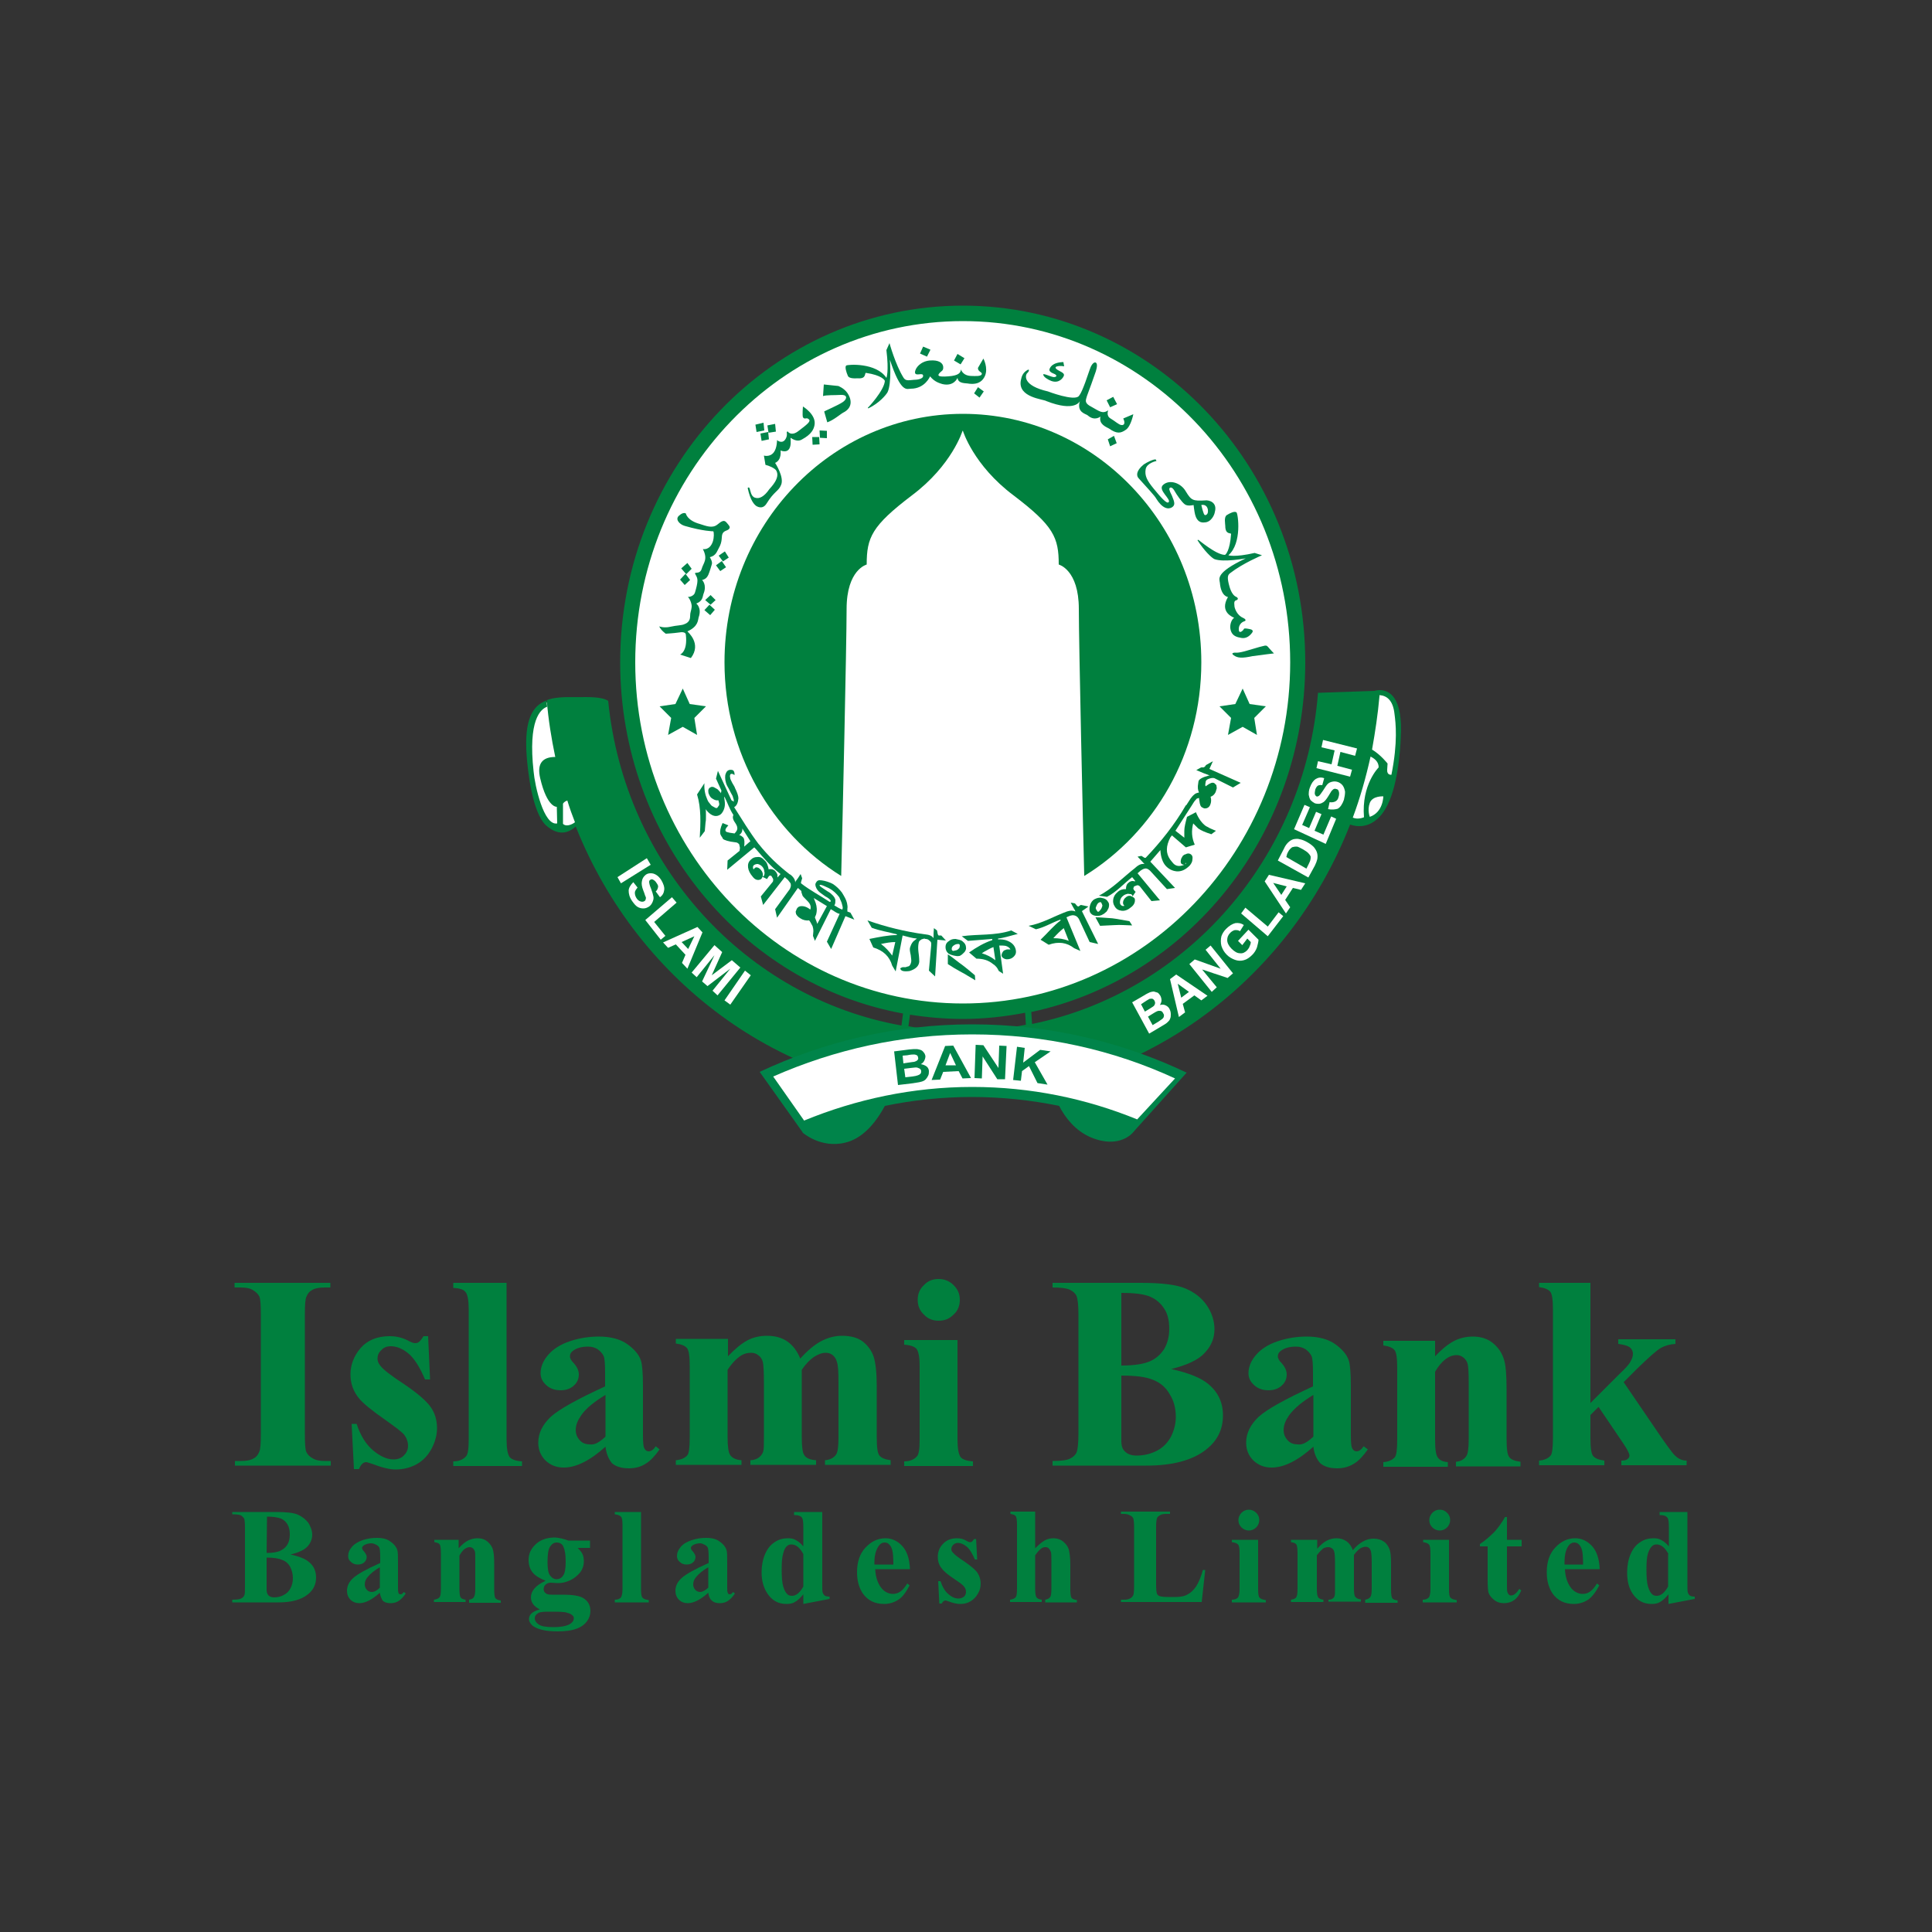
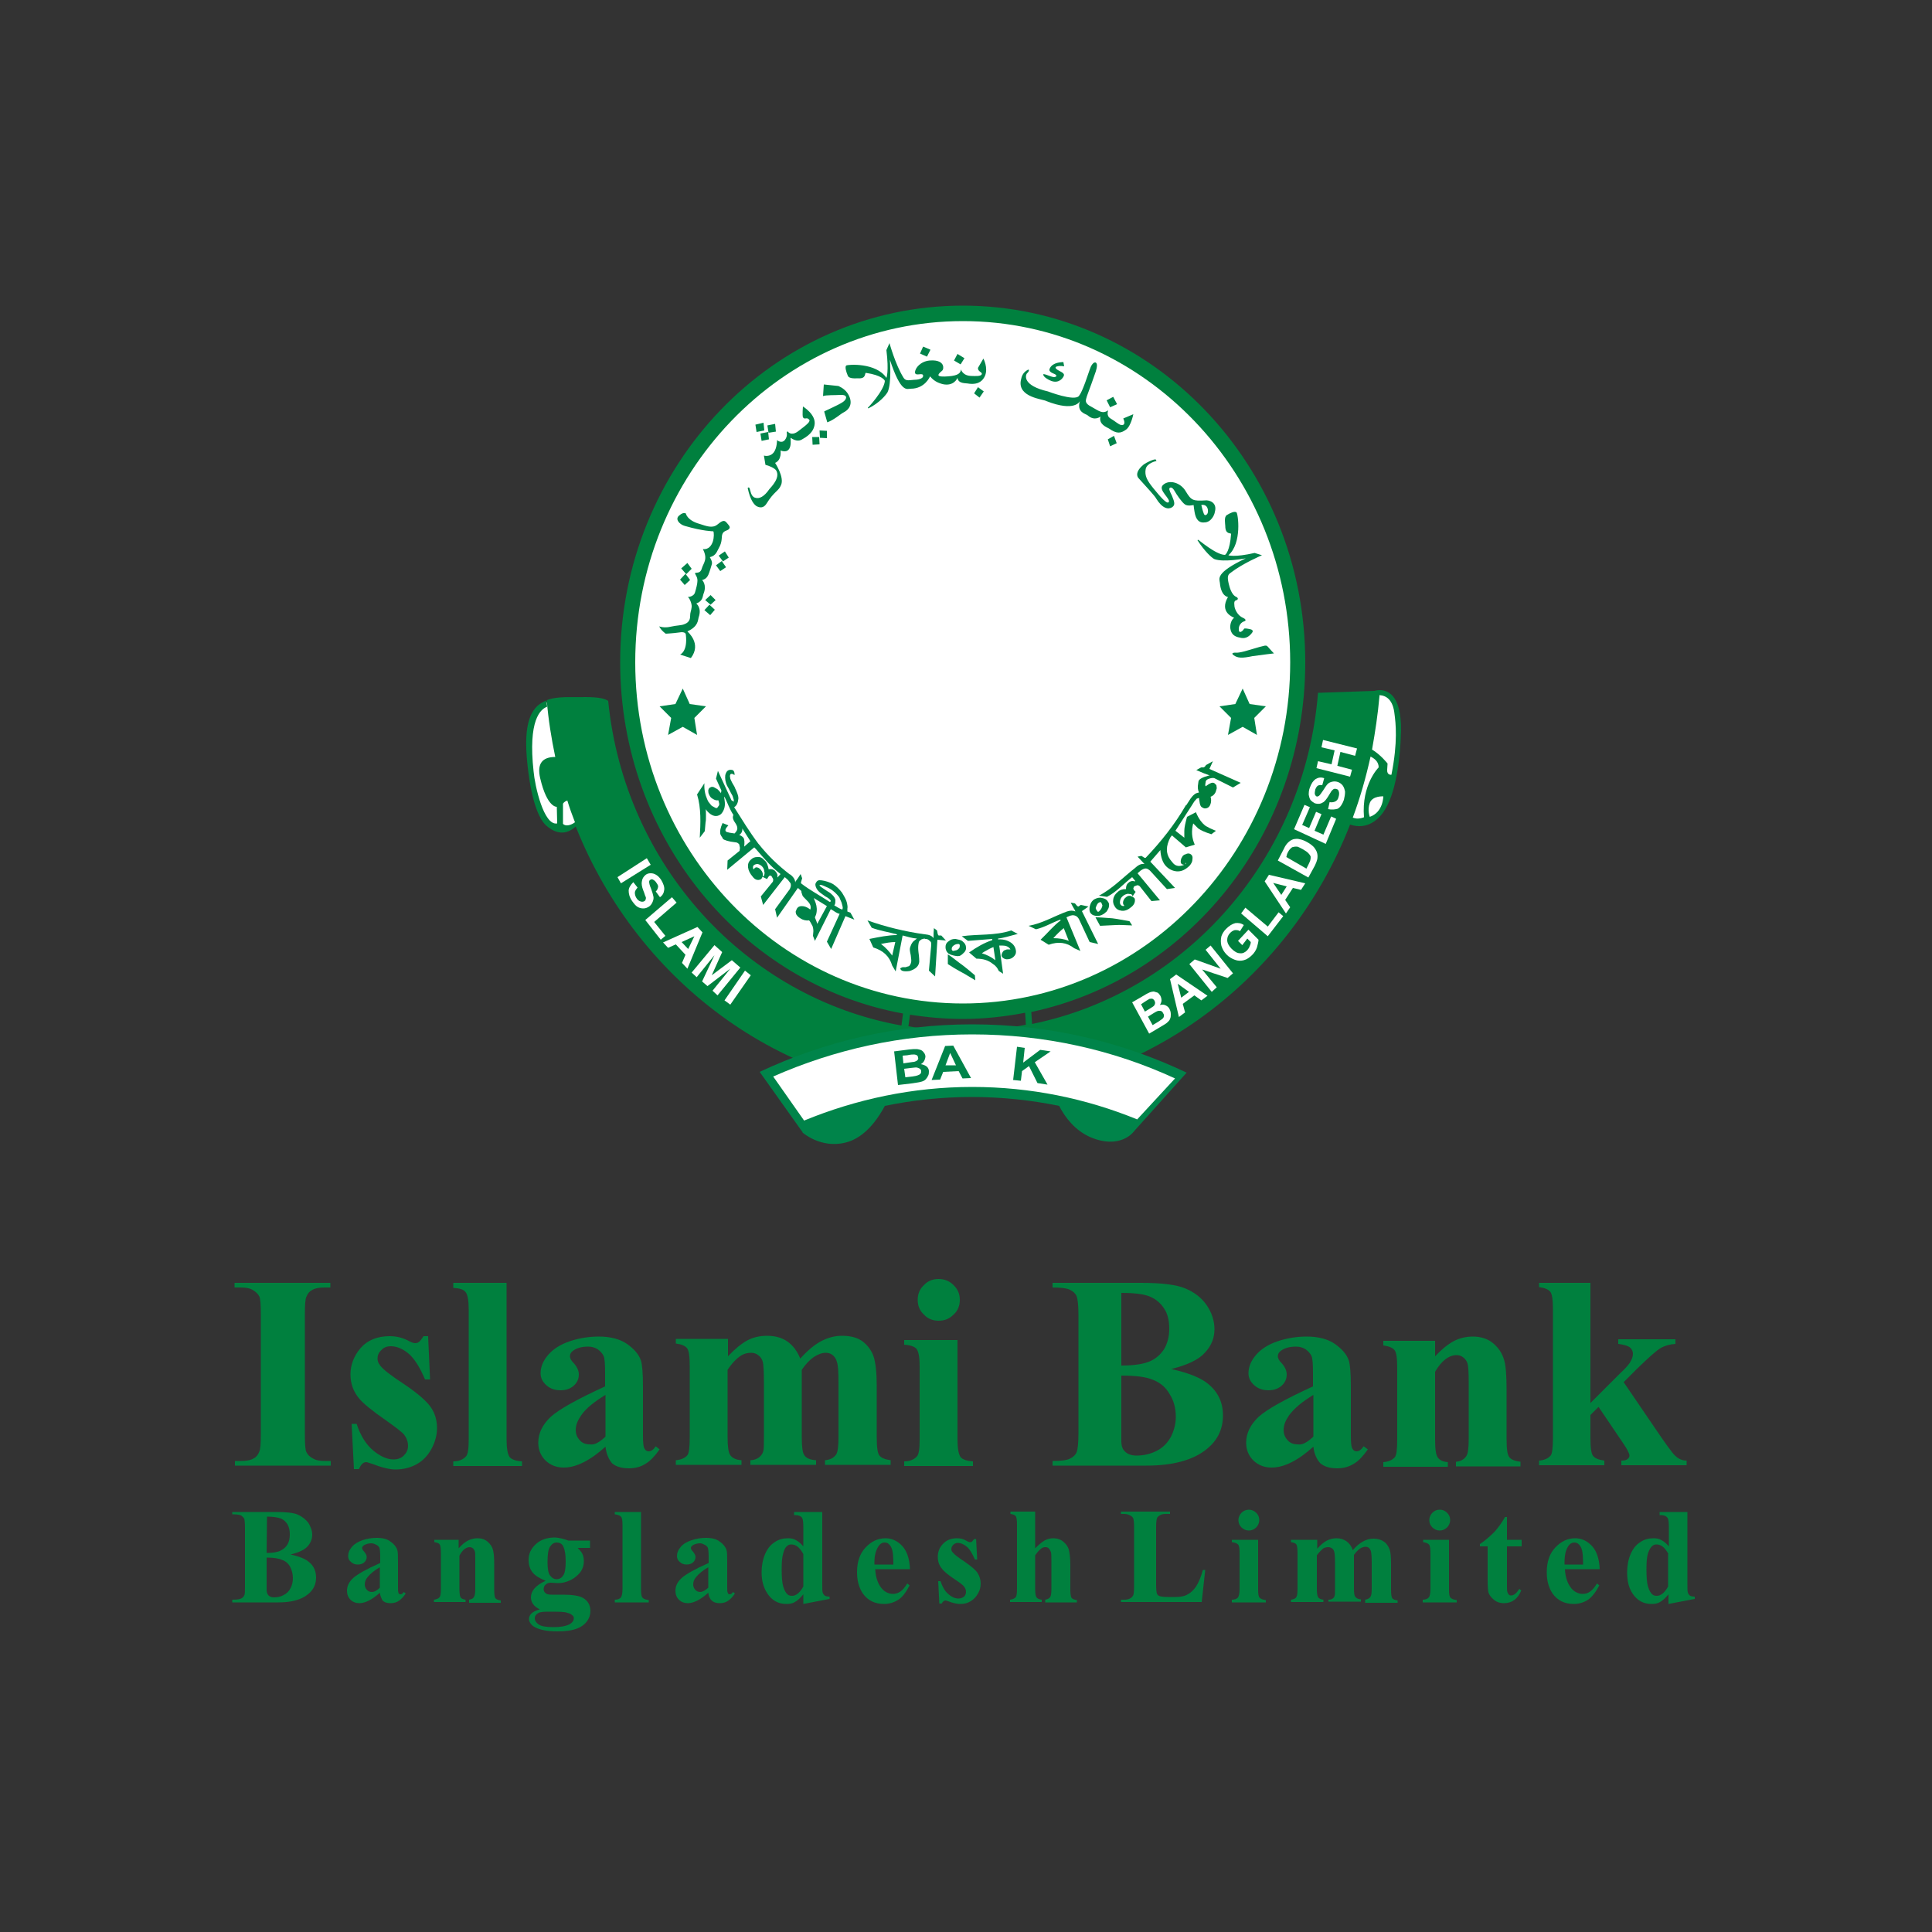
<svg xmlns="http://www.w3.org/2000/svg" version="1.1" id="Layer_1" x="0px" y="0px" viewBox="0 0 500 500" style="enable-background:new 0 0 500 500;" xml:space="preserve">
  <rect x="0" y="0" width="500" height="500" fill="#333333" stroke="none" />
  <style type="text/css">
	.st0{fill-rule:evenodd;clip-rule:evenodd;fill:#FFFFFF;}
	.st1{fill-rule:evenodd;clip-rule:evenodd;fill:#00803E;}
	.st2{fill-rule:evenodd;clip-rule:evenodd;fill:#00844A;}
	.st3{fill-rule:evenodd;clip-rule:evenodd;fill:#008F4C;}
	.st4{fill:#00803E;}
</style>
  <g>
    <g>
      <path class="st0" d="M142.7,181.5c-1-0.1-1.8,0.7-2.5,1.3c-0.9,0.7-1.4,2.5-2.2,3.1c-0.8,1.7-0.8,3.4-0.8,5.3c0,2.2-0.1,4.5,0,6.7    c0.1,1.3,0.4,2.2,0.7,3.5c0.3,1.2,0.3,2.5,0.5,3.6c0.5,1.9,1.4,3.7,1.9,5.6c0.5,0.4,0.6,1.5,1.2,2c0.7,0.7,2.2,2,3.1,2    c1.6,0,2.9-0.4,4.9-1.4c-0.1-1-0.3-1.3,0.1-2.3c0.4-0.9,0.4-1.6,0.4-2.6c0-2.6,0-5-0.5-7.5c-0.5-3-1.8-5.9-2.8-8.7    c-0.8-2.2-2.4-4.2-2.8-6.4L142.7,181.5z" />
      <path class="st0" d="M355.8,179.3c1.1-0.1,2.8,0.1,3.5,0.8c0.9,0.7,1,0.9,2,3.1c0.8,1.7,0.5,3.2,0.5,5.1c0,2.3,0.1,3.2,0,5.4    c-0.1,1.3-0.2,2.9-0.6,4.2c-0.3,1.1-0.5,2.8-0.7,3.9c-0.5,1.9-1.2,3.4-1.6,5.3c-0.5,0.5-0.7,2.1-1.3,2.6c-0.7,0.7-1.7,2.4-2.6,2.4    c-1.6,0-4,1-6.1,0c0.1-1.1,1.4-2.8,1-3.6c-0.4-0.9-0.4-1.6-0.4-2.6c0-2.6,0-5,0.5-7.5c0.5-3,1.8-6,2.8-8.8    c0.8-2.1,2.4-4.1,2.8-6.3L355.8,179.3z" />
      <path class="st0" d="M335.7,170.8c0,49.6-38.6,89.9-86.3,89.9c-47.6,0-86.3-40.2-86.3-89.9c0-49.6,38.6-89.9,86.3-89.9    C297.1,80.8,335.7,121.1,335.7,170.8z" />
-       <path class="st1" d="M310.9,171.4c0-35.5-27.6-64.3-61.7-64.3c-34.1,0-61.7,28.8-61.7,64.3c0,23.5,12.2,44.1,30.2,55.3    c0.3-11.8,1.4-60.2,1.4-69.1c0-10.2,5.2-11.5,5.2-11.5c0-7,1.3-10,11.7-17.9c10.4-7.8,13.1-16.7,13.1-16.7h0.1    c0,0,2.7,8.9,13.1,16.7c10.4,7.9,11.7,10.9,11.7,17.9c0,0,5.2,1.3,5.2,11.5c0,9,1.1,57.2,1.4,69.1    C298.8,215.5,310.9,194.9,310.9,171.4z" />
      <path class="st1" d="M360.1,200.5c0,0-1.2,0.2-1.1-1.3c0.1-1.5,0.1-1.6,0.1-1.6s-1.8-2.3-4-3.6l0-0.1c0.8-4.5,1.5-9.1,1.9-13.7    v-0.3c1.7,0.1,3.5,1.1,3.9,4.9C361.2,187.1,361.8,192,360.1,200.5z M354.5,211.4c0,0-0.7-1.7,0-3.6c0.7-1.9,3.5-1.7,3.5-1.7    S358,210.2,354.5,211.4z M350.1,211.6c1.9-5.1,3.4-10.4,4.6-15.8c1,0.5,2.1,1.3,2.1,2.8c0,0-4.5,4.4-3.8,12.9    C353,211.5,351.5,212.2,350.1,211.6z M249.2,266.8c-4.8,0-9.6-0.4-14.1-1.2l0.4-3c4.5,0.7,9.1,1.1,13.8,1.1c5.4,0,10.8-0.6,16-1.6    l0.2,3.1C260.1,266.3,254.7,266.8,249.2,266.8z M164.4,171.4c0-48.8,38-88.3,84.8-88.3c46.8,0,84.7,39.5,84.7,88.3    c0,48.8-38,88.3-84.7,88.3C202.4,259.7,164.4,220.2,164.4,171.4z M145.7,213.2V208c0,0,0.3-0.6,1.1-0.8v-0.1c0.6,2,1.3,3.9,2,5.7    C147.9,213.5,146.4,214,145.7,213.2z M357.1,178.6c-0.8,0-1.4,0.2-1.4,0.2l-14.6,0.5c-3.4,42.8-34.1,77.6-74,85.7l-0.2-3.1    c40.5-8.6,70.9-45.8,70.9-90.5c0-51-39.7-92.3-88.6-92.3c-49,0-88.7,41.3-88.7,92.3c0,45.5,31.6,83.3,73.2,90.9l-0.4,3.1    c-40.3-7.2-71.7-41.5-75.9-84c-0.8-0.6-2.5-1-5.9-1c-3.5,0.1-7.2-0.3-10,0.8c0.4,5,1.2,9.9,2.2,14.7c-3.3,0-4.8,1.7-3.9,5.5    c1.8,7.7,4.3,7.4,4.3,7.4l0.1,4.3c-3.5,0.7-5.8-9.9-6.1-13.4c-1.5-13.4,1.8-16.2,3.5-16.8c-0.1-0.5-0.1-1.1-0.2-1.6    c-3.5,1.3-5.8,4.8-5.1,14.3c0.3,3.9,1.4,14.6,5,18c1.5,1.3,4.4,3.3,7.7,0.3c16.2,40.8,54.9,69.5,100.1,69.5    c45.4,0,84.3-29,100.3-70c4.5,1.5,7.6-1.4,9.1-4c3.2-5.2,3.9-15.2,4-18.3C363.2,180.1,359.3,178.6,357.1,178.6z" />
      <path class="st2" d="M251.6,265.1c-19.6,0-38.2,4.4-55,12.3l11.1,15.6l0,0.1c0,0,4.7,4.2,11.1,2.6c2.9-0.7,6.7-3,10.2-9.5    c7.3-1.5,14.8-2.3,22.5-2.3c7.7,0,15.3,0.8,22.6,2.3c1.6,3.1,4.2,6.4,8.1,8.1c7.5,3.2,11-1.2,11-1.2l0.7-0.8l13.2-14.7    C290.3,269.6,271.5,265.1,251.6,265.1z" />
      <path class="st0" d="M251.6,281.3c15.1,0,29.5,3,42.7,8.4l9.8-10.6c-16-7.4-33.8-11.4-52.5-11.4c-18.3,0-35.6,3.9-51.5,10.9    l8,11.4C221.5,284.5,236.2,281.3,251.6,281.3z" />
      <polygon class="st2" points="176.7,188.1 172.9,190.2 173.7,185.8 170.7,182.8 174.8,182.2 176.7,178.2 178.5,182.2 182.7,182.8     179.7,185.8 180.4,190.2   " />
      <polygon class="st2" points="321.6,188.1 317.8,190.2 318.6,185.8 315.6,182.8 319.7,182.2 321.6,178.2 323.4,182.2 327.6,182.8     324.6,185.8 325.3,190.2   " />
      <path class="st2" d="M230.9,247.3c-0.8-1.1-1.7-2.1-2.9-3c1.4-0.3,2.6-0.5,3.7-0.5L230.9,247.3z M243.6,242.1l-0.7,0l-0.2-0.3    l-0.2-1l-0.8-0.6c-0.1,0.9-0.1,1.7-0.1,2.3v0.3c-0.4-0.6-1.1-0.9-2.2-1h-0.1c-5-0.7-10-1.9-14.8-3.6l1.1,1.9    c2.1,0.8,4.3,1.1,6.5,1.7l0,0.2c-2.2,0-4.6,0.5-7.1,1l1,2.2c2.6,0.8,4.2,2.3,4.9,4.7l0.9,1.5l1.8-9.3c1.2,0.3,2.4,0.7,3.7,0.8    l-0.9,0.7c-0.5,0.5-0.7,1.1-0.9,1.7c-0.1,0.4,0,1,0.2,1.9c0.1,0.9,0.2,1.5,0.1,1.8c-0.1,0.5-0.3,0.8-0.5,1    c-0.1,0.1-0.4,0.1-0.9,0.3l-0.8,0c-0.3,0.1-0.5,0.2-0.6,0.3l0,0.1c0.1,0.3,0.3,0.5,0.7,0.6c0.4,0.1,1,0.1,1.7,0    c1.6-0.5,2.4-1.3,2.5-2.4c0-0.3,0-1.1-0.2-2.5c-0.1-0.8-0.1-1.5,0-2.1l0.1-0.5c0.1-0.3,0.4-0.5,0.7-0.7l0.7-0.2h0l0.3,0.1    c0.4,0,0.7,0.1,1,0.4c0.3,0.2,0.5,0.5,0.5,0.7c0,0.1,0,0.2,0,0.5l-0.6,6.6l1.6,1.5l0.6-9.5l2.2,0.2L243.6,242.1z" />
      <path class="st2" d="M218,235.4c-0.7-0.2-1.4-0.7-2.1-1.1l0.1-0.1c0.2-0.4,0.2-0.8,0.2-1.3c-0.1-0.4-0.3-0.8-0.7-1.2    c-0.3-0.3-0.7-0.7-1.3-1l-1.2-0.8c-0.7-0.4-1-0.8-0.9-0.8c0.1-0.2,0.5-0.1,1.2,0.2l1.3,0.6c1.1,0.6,1.9,1.4,2.6,2.3l0.6,1.4    c0.2,0.7,0.3,1.1,0.3,1.4L218,235.4z M211.5,239.1c-0.2-0.8-0.5-1.3-0.6-1.7l0.3-0.7c0.3-1.1,0.2-2.1-0.1-3l-0.5-1.3l3.4,2.1    L211.5,239.1z M192.6,219.1c0.1-1.1,0.1-1.8-0.2-2.3c-0.2-0.2-0.4-0.4-0.8-0.6l-0.3-0.1c0.6-0.4,0.9-1,0.8-1.7l2.1,3.3    L192.6,219.1z M219.3,235.9l0-0.7c0.1-0.5,0-1-0.1-1.5c-0.2-0.9-0.7-1.7-1.3-2.7c-0.6-0.8-1.4-1.6-2.3-2.2l-0.6-0.3    c-1.2-0.5-2.2-0.7-2.9-0.7c-0.4,0-0.7,0.2-0.9,0.6c-0.3,0.4-0.2,0.9,0.1,1.5c0.2,0.4,0.6,0.9,1.2,1.3c0.7,0.5,1.2,0.9,1.5,1    c0.8,0.5,1.1,0.9,1,1.1l-0.3,0.1c-2.4-1.6-5.1-3-7.4-4.8l0-0.3l0.3-1l-0.4-1.1c-0.5,0.8-0.9,1.4-1.3,1.9l-0.1,0.3    c0-0.7-0.4-1.4-1.3-2.1l-0.1,0v0c-3.1-2.4-5.6-4.8-8-7.8l-0.1-0.1c-2.4-3.2-4.2-6.2-6.3-9.5c0.7-0.4,1-1.2,1.1-2.3    c0-0.6-0.3-1.5-0.9-2.7c0-0.1-0.2-0.5-0.7-1.3c-0.3-0.6-0.5-1-0.5-1.1l-0.1-0.7c0.1-0.3,0.1-0.5,0.3-0.5c0.2-0.1,0.5,0,0.9,0.3    c0-0.3,0-0.6-0.1-0.8c-0.1-0.3-0.2-0.4-0.4-0.5c-0.3-0.1-0.7-0.1-1,0c-0.5,0.2-0.7,0.6-0.9,1.3c-0.1,0.8,0,1.8,0.5,2.8l0.4,0.7    c0.4,0.8,0.7,1.4,1,1.9l0.3,1c0,0.4,0,0.5,0,0.5l-0.1-0.1l-0.5-0.3l-3.5-7.6l-0.5,2l1.4,3.1c-0.1,0.4-0.1,0.6-0.1,0.7    c0,0-0.1-0.2-0.3-0.4c-0.3-0.3-0.5-0.6-0.7-0.7l-0.9-0.5c-0.4-0.1-0.6-0.1-0.9,0.1c-0.3,0.1-0.4,0.4-0.5,0.7c0,0.3,0,0.8,0.2,1.1    c0.2,0.5,0.5,0.9,0.9,1.1c0.6,0.4,1.1,0.5,1.5,0.4l0.1,0.3c0.1,0.4,0.2,0.7,0.1,1l-0.5,0.7l-0.4,0l-0.9-0.5    c-0.2-0.1-0.4-0.4-0.8-0.9c-0.2-0.2-0.4-0.6-0.5-0.9c-0.5-1.1-0.8-2.5-0.7-4.1l-1.9,2.9c1.1,3.6,0.9,7.5,0.7,11.2l1.3-1.7l0.2-2.3    c0.1-0.4,0.1-1,0.1-1.8c0-0.8,0-1.4-0.1-1.6c1.2,1.6,2.4,2.1,3.5,1.6c0.5-0.2,0.9-0.7,1.2-1.4c0.2-0.5,0.3-1,0.3-1.5    c0-0.2,0-0.6-0.1-1.2c-0.1-0.4-0.1-0.6,0-0.7c0.8,1.6,1.3,3.2,2.3,4.7l-0.1,0.3c-0.1,0.4,0,0.9,0.4,1.5c0.5,0.7,0.7,1.2,0.7,1.5    c0.1,0.5-0.2,1-0.7,1.5l-1.3-0.2c-0.5-0.1-0.9-0.2-1-0.4c-0.1-0.2-0.1-0.5,0.2-0.9l0.5-0.6L187,213c-0.6,1.3-0.7,2.2-0.6,2.7    c0,0.2,0.2,0.6,0.5,1l0.2,0.4c0.3,0.3,1.4,0.7,3.3,0.9c0.4,0,0.7,0.3,0.9,0.5l0.2,0.9l-0.1,0.8l-3.1,2.5l-0.1,2.4l7-5.8l0.3,0.3    l0.1,0.1c2.1,2.4,3.9,4.6,6.4,6.5l-0.8,0.9l0-0.1l0-0.6c-0.1-0.3-0.3-0.7-0.7-1.1c-0.4-0.3-0.9-0.5-1.6-0.3l0-0.2    c-0.2-0.8-0.4-1.6-1-2.1c-0.6-0.7-1.2-1-1.9-0.9c-0.7,0-1.2,0.2-1.7,0.7c-0.6,0.5-0.8,1.2-0.7,2c0.1,0.8,0.5,1.6,1.2,2.4    c0.6,0.8,1.3,1,2,0.7c0.3-0.1,0.4-0.4,0.6-0.8c0.1-0.6,0-1.1-0.5-1.7c-0.3-0.3-0.5-0.5-0.9-0.6c-0.3-0.1-0.6,0-0.8,0.3l-0.2,0.2    c-0.2-0.5-0.2-0.8,0.1-1.1c0.3-0.2,0.6-0.3,1-0.3c0.4,0.1,0.8,0.3,1.1,0.6c0.4,0.4,0.6,0.9,0.6,1.4c0.1,0.1,0.1,0.4,0,0.8    c0,0.2-0.2,0.4-0.5,0.5l1.2,0.6c0.3-0.5,0.5-0.8,0.7-0.9c0.2,0,0.4,0,0.5,0.2l0.4,0.7c0,0.3,0,0.5-0.1,0.7l-3.1,3.8l0.6,2.2    l5.6-7.2l0.8,0.7l0.7,0.9c0.1,0.4,0.1,0.7,0,1l-0.2,0.5l-3.8,5.2l0.5,2.2l5.4-7.7l0.9,0.8l0,0.3l0.3,0.9c0.1,0.2,0.4,0.5,0.8,0.9    c0.5,0.5,0.9,0.9,1.1,1.3c0.2,0.4,0.3,0.9,0.1,1.4l-0.4-0.3c-0.6-0.4-1.2-0.6-1.8-0.6c-0.6,0-1,0.2-1.3,0.7l-0.3,0.8    c0,0,0.1,0.2,0.1,0.5c0.2,0.4,0.5,0.8,1.2,1.2c0.6,0.4,1.4,0.6,2.2,0.5c0.3,0.3,0.5,0.8,0.9,1.5c0.1,0.3,0.2,0.8,0.2,1.3l-0.1,1.2    l0.5,1.3l4.1-8.2c0.6,0.3,1.2,0.8,1.9,1.1l0,0l0.4,0.1l-3.3,7.2l1.1,1.9l3.7-8.5l2.3,0.9l-1-1.8L219.3,235.9z" />
      <path class="st1" d="M283.7,234.6c0.2-0.6,0.5-1,0.9-1.1c0.2-0.1,0.4,0,0.5,0.3l0.2,0.5c0,0.2-0.1,0.5-0.3,0.9    c-0.2,0.3-0.5,0.6-0.6,0.7c-0.2,0.1-0.4,0.1-0.5-0.2C283.5,235.2,283.5,234.9,283.7,234.6z M283.5,237c0.7,0.1,1.4,0,2-0.4    c0.4-0.2,0.6-0.5,0.8-0.6c0.2-0.2,0.4-0.6,0.6-1c0.2-0.7,0.2-1.2-0.2-1.7c-0.3-0.5-0.8-0.8-1.5-0.9c-0.7-0.2-1.3,0-1.9,0.3    c-0.6,0.3-1,0.9-1.2,1.6c-0.2,0.7-0.2,1.3,0,1.8C282.4,236.6,282.8,236.9,283.5,237z" />
      <path class="st1" d="M287.1,237.6c-1.4-0.1-2.5-0.2-3.6-0.2l1.2,2.2c2.7-0.1,4.8-0.3,5.9-0.2l2.4,0.1l-0.7-1.1    C289.6,237.9,287.9,237.6,287.1,237.6z" />
      <path class="st2" d="M246.8,244.7c0.5-0.4,1-0.4,1.3-0.4c0.2,0,0.3,0.2,0.3,0.5l-0.1,0.5c-0.1,0.1-0.3,0.4-0.7,0.6l-0.9,0.2    c-0.2,0-0.4-0.2-0.4-0.5C246.3,245.2,246.5,244.9,246.8,244.7z M247.4,247.4c0.4,0.1,0.7,0,0.9,0c0.3-0.1,0.6-0.3,1-0.7    c0.5-0.4,0.8-1,0.7-1.5c0-0.6-0.3-1.1-0.8-1.5c-0.5-0.5-1.1-0.5-1.9-0.7c-0.7,0-1.2,0.1-1.8,0.6c-0.6,0.4-0.8,0.9-0.8,1.5    c0,0.6,0.2,1.2,0.8,1.7C246,247.1,246.7,247.3,247.4,247.4z" />
      <path class="st1" d="M276.6,243.5c-1.2-0.5-2.6-0.7-4-0.7c0.9-1,1.8-1.9,2.7-2.6L276.6,243.5z M281.7,234.6l-2-0.4l-0.6,0.4    l-0.3-0.1l-0.6-0.7l-1.1-0.2c0.4,0.8,0.8,1.5,1.1,2l0.1,0.3c-0.6-0.3-1.3-0.3-2.2,0h0c-3.3,1.2-6.4,3.1-9.9,3.7l1.9,0.9    c2.2-0.5,4.1-1.7,6.3-2.5l0.1,0.2c-1.8,1.3-3.4,3.3-5.2,5l2.1,1.3c2.5-0.9,4.7-0.6,6.6,0.9l1.6,0.7l-3.6-8.7l0.9-0.4    c0.4-0.1,0.7-0.2,1.1-0.1c0.4,0.1,0.6,0.2,0.9,0.5l0.3,0.4l2.8,6l2.2,0.5l-4.2-8.5L281.7,234.6z" />
      <polygon class="st3" points="314.7,202.9 314.7,202.9 314.7,203   " />
      <path class="st1" d="M306.8,223.4L306.8,223.4l0.2-0.1c0,0.1-0.1,0.2-0.3,0.4L306.8,223.4z M313,201.5c0.6-0.2,1-0.2,1.3-0.1    l4.8,2.4l2-1.2l-8.1-3.6l0.9-2l-1.8,1c-0.2,0.4-0.4,0.5-0.6,0.6l-0.1,0l-0.5,0c-0.3,0.1-0.7,0.4-1.3,0.7l1.9,0.8l1.6,0.6h-0.2    c-1.6,0.4-2.5,0.9-2.7,1.4c0,0.1-0.1,0.3-0.1,0.6c-0.2,1-0.1,1.8,0.2,2.4c-0.6,0.1-1,0.3-1.2,0.5c-0.4,0.3-0.7,0.7-1,1.1l-1.1,1.7    l-0.1,0c-2.9,5-6.5,9.5-10.4,13.6l-0.3,0l-0.8-0.5l-1,0.2c0.7,0.7,1.2,1.3,1.6,1.7l0.2,0.2c-0.7-0.1-1.4,0.1-2.3,0.9l-0.1,0.1h0    c-3.1,2.4-5.9,5.4-9.4,7.2l2.1,0.3c2.5-1.3,4.3-3.4,6.5-5.1l0.8,1l-0.1,0.1l-0.5-0.1c-0.4,0-0.8,0.1-1.2,0.5    c-0.4,0.3-0.6,0.8-0.6,1.6h-0.1c-0.8,0-1.5,0.2-2.1,0.8c-0.6,0.5-1,1.1-1.1,1.9c-0.1,0.6,0,1.2,0.4,1.8c0.4,0.7,1,1,1.8,1.1    c0.9,0.1,1.7-0.3,2.4-0.9c0.8-0.6,1.1-1.3,1-2.1c0-0.2-0.3-0.5-0.8-0.7c-0.5-0.3-1.1-0.2-1.6,0.3c-0.3,0.2-0.5,0.6-0.6,0.9    c-0.1,0.4-0.1,0.7,0.1,1l0.2,0.2c-0.4,0.2-0.8,0-1-0.3c-0.2-0.3-0.2-0.6-0.1-1.1c0.1-0.4,0.3-0.8,0.7-1.1c0.4-0.4,0.9-0.5,1.3-0.6    c0.1,0,0.4,0.1,0.8,0.1c0.2,0.1,0.4,0.3,0.4,0.6l0.8-1.2c-0.4-0.3-0.6-0.7-0.6-0.9l0.2-0.5l0.8-0.3c0.3,0,0.5,0.1,0.7,0.3l3,3.8    l2.2-0.2l-5.8-7l0.8-0.7c0.3-0.2,0.6-0.4,1-0.5c0.4-0.1,0.7,0,1,0.2l0.4,0.3l4.4,4.8l2.1-0.3l-6.4-6.8l2.6-3    c0.1,1.8,0.6,3.3,1.5,4.2c0.8,0.8,1.7,1.2,2.7,1.3c1.2,0.1,2.3-0.4,3.4-1.5c0.4-0.5,0.7-1,0.7-1.6c0.1-0.6,0-1-0.4-1.3    c-0.4-0.3-0.9-0.3-1.4,0c-0.2,0-0.5,0.2-0.7,0.4l-0.4,0.7c-0.2,0.7-0.2,1.1,0.1,1.4c0.2,0.1,0.4,0.2,0.7,0.2    c-1.2,0.5-2.1,0.4-2.8-0.3c-0.2-0.2-0.5-0.6-0.9-1.1c-1.1-1.6-1.1-3.4,0.1-5.7l0.4-0.5l3.6,3.1l2.3-0.7c-0.8-1.8-0.9-3.6-0.4-5.5    l1.3,1.3c0.7,0.5,1.8,1,3.4,1.5l1.2-0.9l-0.3-0.1c-1-0.4-1.6-0.7-1.7-0.8l-0.6-0.3c-1-0.7-1.9-1.9-2.6-3.6l-2.3,1.2    c-0.4,1.5-0.7,2.7-0.7,3.6l0,1.4l0,0.4l-2.3-1.8l4.2-6.5h0c0.4-0.6,0.6-1,0.7-1.1l0.6-0.7l0.6-0.2c0,0.4,0.1,0.7,0.1,0.7    c0.1,1,0.3,1.6,0.8,1.8l0.4,0.2c0.7,0.1,1.3-0.2,1.6-0.9c0.3-0.7,0.3-1.4,0.1-2.1c0.6-0.2,1-0.6,1.3-1.2l0.3-1l-0.1-0.8l-0.5-0.5    c-0.3-0.2-0.7-0.2-1.2,0.1c-0.1,0-0.5,0.3-1.1,0.7c-0.1-0.3-0.1-0.6,0-0.9C312,201.9,312.4,201.7,313,201.5z" />
      <path class="st2" d="M248.3,249.2c-1.1-0.8-2.1-1.7-3-2.2l0,2.5c2.4,1.6,4.2,2.4,5.1,3l2,1.2l-0.1-1.3    C250.2,250.6,248.9,249.6,248.3,249.2z" />
      <path class="st2" d="M254.1,246.7c0.5-0.3,0.9-0.6,1-0.6c0.5-0.3,1.2-0.7,2-1l0.5,3.4C256.6,247.7,255.4,247.1,254.1,246.7z     M261.7,240.8c-4.2,1.4-8.6,0.9-12.8,1.5l1.6,1.2l6.3-0.5l0,0.3c-2.1,0.7-4,1.8-6,3.2l1.9,1.6c1.7,0,3.1,0.4,4.3,1.4    c0.5,0.3,0.7,0.6,0.9,0.8c0.1,0.1,0.3,0.4,0.6,1l1.1,0.7l-1-7.3c0.6,0,1.2,0,1.7,0.1c0.6,0.2,1,0.5,1.2,0.9l-0.9,0l-0.8,0.3    c-0.4,0.4-0.6,0.9-0.6,1.3c0,0.3,0.3,0.6,0.7,0.8c0.4,0.2,0.8,0.2,1.3,0.1c0.6-0.1,1.1-0.5,1.4-0.9c0.3-0.4,0.4-0.8,0.3-1.4    c-0.2-1.1-0.9-1.9-2.1-2.4c-0.9-0.4-1.8-0.4-2.5-0.4l0-0.2c1.7-0.2,3.4-0.8,5.1-1.2L261.7,240.8z" />
      <path class="st2" d="M319.3,169.6c-1-0.7,0.4-0.7,0.4-0.7s0.7,0.2,3.3-0.6c2.6-0.8,3.8-1.1,4.3-1.2c0.5-0.1,0.7,0.1,1.1,0.6    c0.4,0.5,1.3,1.4,1.3,1.4s-2.6,0.3-5.5,0.7C321.4,170.4,320.3,170.3,319.3,169.6z M188,135.2c0.6,0.7,1,1.1,0.8,1.5    c-0.3,0.7-1.4,0.5-1.8,1.4c-0.4,0.8,0.1,1.9-1,3.8c-0.4,0.6-0.6,1.9-2.3,2.3c0,0,0.8,1.2,0.5,1.9c-0.1,0.4-0.6,2-0.9,2.7    c-0.3,0.6-0.7,1.1-1.6,1.3c0,0,1.3,1.2,0.4,3.5c-0.3,0.7-0.1,1.9-1.9,2.6c0,0,1.5,1.1,0.6,3.6c-0.2,0.6,0,2.3-2.9,3.6    c0,0.1,3.8,3.1,0.9,6.9l-2.8-0.9c0,0,2-0.7,1.5-5.1c0-0.7-0.9-0.8-1.9-0.6c-1.4,0.2-3.3,0.3-3.3,0.3s-1.2-0.8-1.7-1.9    c0,0,1.2,0.5,2.9,0.1c1.7-0.4,2.9-0.3,3.7-0.7c0.8-0.3,1.4-0.9,1.4-2c0-1.1,0.3-1.4,0.4-2.4c0.1-0.9-0.6-2.4-1-2.6    c0,0,1.6,0,1.9-1.3c0.3-1,0.6-2.2,0.6-2.9c0-0.6-0.1-0.9-0.5-1.6c-0.6-1,1.1,0.2,1.6-1.5c0.4-1.5,1.7-2.4,0.3-5.1    c0.1,0,1.8,0.4,2.6-2c0.3-1,0.3-2.3,0.1-2.6c0,0-2.6,0-7.4-1.4c-1.4-0.4-2.6-1.8-1.4-2.7c1.1-1,1.7-0.5,1.7-0.5s0.3,1.8,3.6,2.7    c1.6,0.5,3.2,1.2,4.5,0.2C186.8,134.8,187.4,134.5,188,135.2z M253.1,100.2l1.5,1.1l-1.1,1.6l-1.4-1.1L253.1,100.2z M212.1,111.4    l1.9,0.1v1.9l-1.8-0.1L212.1,111.4z M210.2,113.1l1.8,0l0.1,1.9l-1.8,0.1L210.2,113.1z M207.6,113.7c-0.5,0.3-1.4,0.7-3-0.4    c-0.1,0,0.8,4.5-2.6,3.3c0,0,0.4,2.4-1.4,3.2c0,0,2.5,3.8,1.5,5.8c-0.6,1.5-1.8,1.6-3.7,4.7c-0.5,0.8-1.3,1.4-2.6,0.7    c-0.6-0.4-1.6-1.4-2.3-4.7c0,0,0.3-0.4,0.5,0.1c0.2,0.4,0.3,2.1,1.4,2.4c1.1,0.4,2.4-0.3,3.7-2.2c0.4-0.5,2.9-2.9,1.8-4.8    c-0.3-0.6-1.9-1.3-2.8-1.5l-0.4-2.4c0,0,1.6,0.5,2.6-0.9c0.8-1.1,0.8-3.1,0.8-3.1s1.1,1,2,0c0.8-1,0.5-2,0.5-2l0.2-0.3    c0,0,0.9,1.5,2.9-0.1c2.1-1.6,3.3-2.5,2.6-3c-0.6-0.6-1,0.2-1.5-0.5c-0.2-0.6,0-2.8,0-2.8s3.5,2.1,3,4.8    C210.6,111.1,210,112.4,207.6,113.7z M219.3,101.7c0.9,1.3,1.7,3.7-1.1,5.1c-0.6,0.3-2.4,1.9-4.1,2.5l-0.8-2.8    c0-0.1,3.6-1.6,4.9-2.5c1.2-0.9,1-1.9-0.6-1.8c-1.6,0.1-3.8,0-4.6,0.3l0.2-3l3.8,0.4C216.9,99.9,218.4,100.4,219.3,101.7z     M312.6,131.9c-0.3-1.6-1.7-1.2-1.7-1.2s0.1,0.4,0.3,1.2c0.3,0.9,0.4,1.5,0.8,1.4C312.5,133.2,312.7,132.6,312.6,131.9z     M311.7,135.2c-0.8,0.1-1.9-0.1-2.4-2c-0.2-0.7-0.4-2.5-0.4-2.5s-1.6,0.4-2.3-0.2c-0.8-0.6-2.1-2.5-2.6-3.4    c-0.5-0.9-0.9-1-1.2-0.9c-0.3,0.3-0.3,0.5,0.5,2.1c0.7,1.7,0.9,2.4,0,3c-1,0.6-2.5,0.3-4.1-2.3c-0.2-0.5-2.6-3.1-4.5-5.2    c-0.6-0.6-0.8-1.9,1.3-3.6c0.7-0.5,2.5-1.4,3.1-1.3l0.2,0.4c0,0-2.5,0.5-2.8,2.1c-0.3,1.7,0.3,2.9,2.1,5.1    c1.8,2.2,3.3,3.9,3.8,3.5c0.9-0.7-2.9-3.2-1.4-4.5c1.6-1.5,4.6-0.6,5.9,1.7c1.4,2.3,1.8,2.5,5.1,2.3c0.9-0.1,3.1,0.5,2.4,3    C314.3,133.3,313.4,135.2,311.7,135.2z M254.5,92.8c0,0,1.3,2.4,0.4,4.5c-0.5,1.1-1.5,2.3-4.1,2c-0.8-0.2-2.8,0.1-3-1.5    c0,0-0.9,2.3-3.9,1.6c-0.6-0.2-2-0.5-3.2-2c0,0-1.3,3.2-5,3.2c-1,0-2.5,1.3-5.4-7.5c0,0,0.5,6.1-0.6,8.4c-0.4,0.7-2.1,2.8-5,4.2    l-0.1-0.2c0,0.1,4.2-4.4,4.4-6.9c0-0.2-0.8-1.5-4.9-2.1c-0.4,0,0.2,1.6-2.1,1.4c-0.5,0-2.3,0.2-2.6-0.7c-0.4-0.9-0.8-2.3-0.4-2.6    c0.4-0.3,7.8-0.8,10.4,3.2c0,0,0.7-1.5,0-7.2l0.8-1.8c0,0,1.5,5.5,3.6,8.9c0.5,0.8,1,0.8,2.7,0.6c0.8,0,2.5-0.2,2.4-1.1    c-0.1-0.9-2,0.3-2.1-0.8c0-1.2,1.5-2.9,3.8-3.1c2.3-0.2,3.4,0.6,3.5,1.6c0.1,1.1-0.5,1.1-1,1.7c-0.5,0.6-0.4,1,2.3,0.8    c2.7-0.2,3.2-0.9,3.3-1.8c0,0,0.4,1.7,2.8,1.7c0.7,0,2.6,0.2,2.6-0.6c0-0.4-1.1-0.6-1-1.5L254.5,92.8z M321.3,165.1    c-1.2-0.2-2.4-0.5-2.8-2c-0.4-1.4,0.3-2.9,0.9-3.2c0-0.1-4-1.3-1.6-5.4c0,0-1.8-0.1-2.1-3.7c-0.1-1-1.3-2.5,6.7-6.3    c0,0-5.7,1.1-8.1,0.2c-0.7-0.3-2.6-2.1-4.4-4.9l0.2-0.1c0-0.1,4.6,3.9,6.9,3.9c0.2,0,1.3-1.1,1.6-5.4c0-0.4-1.5,0.3-1.5-2.1    c0-0.5-0.4-2.3,0.4-2.8c0.8-0.5,2-1.1,2.5-0.7c0.4,0.3,1.5,8-2.1,11.1c0,0,1.5,0.6,6.8-0.6l1.9,0.6c0,0-5,2.1-8.2,4.6    c-0.7,0.5-0.8,1.1-0.4,2.8c0.2,0.8,0.7,2.9,2,3.4c0.5,0.3,0.5,0.7-0.2,0.9c-0.6,0.2-0.3,1.3-0.3,1.7c0.1,0.4,0.6,2.1,2.2,2.8    c0.5,0.2,1,0.7,0.3,0.9c-0.7,0.2-1.5,1-1.4,2.2c0.1,1.2,1.2,0.1,1.3-0.2c0.1-0.3,0.9-0.1,1.5,0c0.6,0.1,1.1,0.4,0.6,1    C323.4,164.6,322.5,165.3,321.3,165.1z M288.3,112.8l0.7,1.9l-1.7,0.8l-0.6-1.8L288.3,112.8z M293.3,107.2c0,0-0.6,3.1-1.9,4    c-1.4,1-2.4,1.1-4.4-0.3c-0.7-0.4-2.7-1.1-2.2-3.1c0,0-1.5,1.3-3.3-0.3c-0.4-0.4-3-0.7-2-3.8c0,0.2-1.3,3-8.7,0.1    c-0.7-0.5-7.5-0.9-6.6-5.4c0.2-1,0.5-2,1.8-2.7c0.5-0.2,0.3,0.5-0.2,0.9c-0.5,0.6-1.1,3.2,5.4,4.7c0,0,6.8,2.6,8,1.2    c0.4-0.5,1-1.4,2.8-6.8c0.3-1,0.9-2,1.5-1.9c0.6,0.2,0.4,1.3,0.1,2.3c-0.3,0.9-1.9,5.4-2.3,6.4c-0.3,1.1-0.8,1.8,1.2,2.8    c2,1.1,2.8,1.9,4.3,0.9c0,0-0.6,1.4,0.6,2.1c1.2,0.7,2.1,1.6,2.8,1.7c0.7,0.1,1.1-0.4,0.5-1.7L293.3,107.2z M270,97    c-0.2-0.6,2,0.6,2.8,0.6c0.9-0.1,0.7-0.6-0.1-0.9c-0.8-0.3-1.2-0.7-1.1-1.1c0.1-0.4,0.6-1.8,3.6-1.9l0.2,1.1c0,0-1-0.2-1.7,0    c-0.7,0.1-0.8,0.5,0.3,1.1c1.2,0.6,1.5,0.9,1.3,1.4c-0.2,0.5-1.2,2-3.2,1.3C271.3,98.3,270.1,97.6,270,97z M198.9,112l-0.3-1.9    l2-0.4l0.2,2L198.9,112z M239.9,92.3l-1.8-0.8l0.8-1.8l1.9,0.8L239.9,92.3z M287.3,105.4l-0.9-1.8l1.7-0.9l1,1.9L287.3,105.4z     M248.6,94.3l-1.7-1l0.9-1.7l1.8,1.1L248.6,94.3z M197.8,111.4l-2,0.4l-0.3-1.9l2.1-0.5L197.8,111.4z M182.5,155.3l1.4-1.3    l1.3,1.3l-1.3,1.2L182.5,155.3z M186,143.8l1.6-1.1l1,1.6l-1.5,1L186,143.8z M185.3,146.3l1.5-1.1l1.1,1.6l-1.5,1L185.3,146.3z     M179,147.2l-1.4,1.4l-1.3-1.5l1.6-1.4L179,147.2z M182.3,157.9l1.3-1.4l1.4,1.3l-1.2,1.4L182.3,157.9z M199,113.7l-1.9,0.4    l-0.3-1.9l2-0.4L199,113.7z M178.6,150.1l-1.4,1.3l-1.2-1.4l1.4-1.5L178.6,150.1z" />
      <polygon class="st0" points="159.8,227 167.4,222.1 168.4,223.8 160.7,228.6   " />
      <path class="st0" d="M163.9,228.3l1.1,1.4c-0.4,0.5-0.7,0.9-0.7,1.3c0,0.5,0.1,0.9,0.4,1.4c0.3,0.5,0.7,0.8,1.1,0.9    c0.3,0.1,0.7,0.1,1-0.1c0.1-0.1,0.3-0.2,0.3-0.5c0.1-0.2,0.1-0.5-0.1-0.8c-0.1-0.2-0.2-0.7-0.5-1.4c-0.4-1-0.5-1.8-0.4-2.3    c0.1-0.8,0.4-1.3,1-1.8c0.4-0.3,0.8-0.4,1.3-0.4c0.5,0,0.9,0.1,1.4,0.4c0.5,0.3,0.9,0.7,1.3,1.3c0.6,1,0.9,1.9,0.8,2.6    c-0.1,0.8-0.4,1.4-1.1,1.9l-1.1-1.5c0.4-0.3,0.5-0.7,0.6-1.1c0.1-0.3-0.1-0.7-0.4-1.1c-0.3-0.5-0.6-0.7-1-0.9    c-0.2-0.1-0.5,0-0.6,0.1c-0.2,0.1-0.3,0.3-0.3,0.5c0,0.3,0.1,0.9,0.5,1.8c0.3,0.8,0.5,1.5,0.6,2c0.1,0.5,0,0.9-0.2,1.4    c-0.2,0.5-0.5,0.9-0.9,1.2c-0.5,0.3-0.9,0.5-1.5,0.5c-0.5,0-1-0.1-1.5-0.4c-0.5-0.3-0.9-0.8-1.4-1.5c-0.7-1-0.9-1.9-0.9-2.7    C162.7,229.8,163.2,229,163.9,228.3z" />
      <polygon class="st0" points="167,238.1 173.9,232.2 175.1,233.6 169.3,238.6 172.2,242.2 171,243.2   " />
      <path class="st0" d="M178.1,245.6l1.6-3.3l-3.3,1.5L178.1,245.6z M177.9,250.7l-1.4-1.5l0.9-2.1l-2.5-2.7l-2,0.9l-1.3-1.4l8.9-4    l1.3,1.4L177.9,250.7z" />
      <polygon class="st0" points="179,251.7 184.9,244.6 186.9,246.4 184.2,252.4 189.4,248.5 191.6,250.4 185.7,257.6 184.4,256.4     189,250.7 183.1,255.2 181.7,254 184.9,247.2 180.3,252.9   " />
      <polygon class="st0" points="187.5,258.9 192.8,251.2 194.3,252.4 189,260   " />
      <path class="st0" d="M297.1,263.1l1.2,2.2l1.5-0.9c0.5-0.4,0.9-0.6,1-0.7c0.2-0.2,0.4-0.4,0.4-0.7c0.1-0.3,0-0.5-0.2-0.8    c-0.1-0.3-0.3-0.4-0.4-0.5c-0.2-0.1-0.5-0.1-0.7-0.1c-0.3,0-0.7,0.2-1.5,0.7L297.1,263.1z M295.3,259.9l1,1.9l1-0.6    c0.6-0.4,1-0.6,1.1-0.7c0.3-0.2,0.4-0.4,0.5-0.7c0.1-0.3,0-0.5-0.1-0.8c-0.1-0.2-0.3-0.4-0.5-0.5c-0.3-0.1-0.5,0-0.8,0    c-0.1,0.1-0.6,0.3-1.3,0.8L295.3,259.9z M293,259.4l3.1-1.8c0.6-0.4,1.1-0.6,1.5-0.8c0.3-0.1,0.7-0.2,1-0.2c0.3,0.1,0.6,0.2,1,0.3    c0.3,0.2,0.5,0.5,0.7,0.8c0.2,0.4,0.3,0.8,0.3,1.2c0,0.4-0.2,0.8-0.4,1.2c0.6-0.2,1.1-0.1,1.5,0.1c0.4,0.2,0.8,0.5,1,1    c0.2,0.4,0.3,0.8,0.3,1.3c0,0.4,0,0.8-0.2,1.2c-0.1,0.4-0.5,0.7-0.8,1c-0.2,0.2-0.9,0.6-1.9,1.2l-2.7,1.6L293,259.4z" />
      <path class="st0" d="M307.7,256.7l-2.9-2.1l0.9,3.6L307.7,256.7z M312.5,257.7l-1.6,1.2l-1.8-1.3l-3,2.2l0.6,2.2l-1.6,1.2    l-2.3-9.8l1.6-1.2L312.5,257.7z" />
      <polygon class="st0" points="313.6,256.7 307.8,249.5 309.2,248.3 315.9,250.7 312,245.8 313.3,244.7 319.1,251.9 317.7,253.1     311.1,250.9 314.9,255.5   " />
      <path class="st0" d="M321.5,244.6l-1.1-1.1l2.7-2.9l2.6,2.6c0,0.5-0.2,1.2-0.4,2c-0.3,0.8-0.7,1.4-1.2,1.9    c-0.7,0.7-1.4,1.2-2.2,1.4c-0.7,0.2-1.5,0.2-2.3-0.1c-0.8-0.3-1.5-0.7-2.1-1.3c-0.7-0.7-1.1-1.4-1.4-2.3c-0.2-0.8-0.2-1.7,0-2.5    c0.2-0.6,0.6-1.3,1.2-1.9c0.8-0.8,1.6-1.3,2.4-1.5c0.7-0.1,1.5,0,2.2,0.5l-1,1.6c-0.4-0.3-0.8-0.3-1.3-0.3    c-0.4,0.1-0.8,0.3-1.2,0.7c-0.6,0.6-0.8,1.2-0.8,1.9c0,0.7,0.4,1.5,1.1,2.2c0.8,0.8,1.5,1.2,2.2,1.2c0.7,0.1,1.3-0.2,1.9-0.8    c0.2-0.3,0.5-0.6,0.6-1c0.2-0.4,0.3-0.8,0.3-1.1l-0.9-0.9L321.5,244.6z" />
      <polygon class="st0" points="328.1,242.3 321.2,236.4 322.3,234.9 328.1,239.8 330.9,236.1 332.1,237.1   " />
      <path class="st0" d="M333,229.4l-3.5-0.9l2.1,3.1L333,229.4z M337.8,228.6l-1.1,1.7l-2.1-0.5l-2,3.1l1.3,1.9l-1.1,1.6l-5.5-8.3    l1.1-1.7L337.8,228.6z" />
      <path class="st0" d="M332.9,221.8l5.2,3l0.6-1.2c0.2-0.5,0.4-0.8,0.4-1c0.1-0.3,0.1-0.6,0.1-0.9c-0.1-0.3-0.3-0.6-0.6-0.9    c-0.3-0.3-0.7-0.6-1.4-1c-0.6-0.3-1.1-0.6-1.5-0.7c-0.4,0-0.7,0-1,0.1c-0.3,0-0.5,0.2-0.8,0.5c-0.2,0.2-0.5,0.6-0.8,1.3    L332.9,221.8z M330.7,222.7l1.6-3.1c0.3-0.7,0.7-1.2,1-1.5c0.4-0.4,0.8-0.7,1.4-0.9c0.5-0.1,1.1-0.2,1.7,0c0.6,0.1,1.3,0.4,2,0.8    c0.7,0.4,1.2,0.8,1.6,1.2c0.4,0.5,0.8,1.1,0.9,1.7c0.1,0.4,0.1,1,0,1.5c-0.1,0.4-0.3,1-0.6,1.6l-1.7,3.1L330.7,222.7z" />
      <polygon class="st0" points="343.1,218.4 334.9,214.6 337.6,208.3 339,208.9 337,213.5 338.8,214.3 340.6,210.1 342,210.7     340.2,215 342.5,216 344.5,211.3 345.8,211.9   " />
      <path class="st0" d="M343.7,209.4l0.4-1.8c0.6,0.1,1.1,0,1.5-0.2c0.4-0.2,0.7-0.6,0.8-1.1c0.2-0.6,0.2-1.1,0.1-1.4    c-0.1-0.5-0.4-0.7-0.7-0.7c-0.2-0.1-0.4-0.1-0.6,0c-0.1,0-0.3,0.2-0.6,0.5c-0.1,0.2-0.4,0.6-0.8,1.3c-0.5,0.8-1,1.5-1.5,1.7    c-0.6,0.4-1.3,0.4-2,0.2c-0.4-0.2-0.8-0.5-1.1-0.8c-0.3-0.4-0.4-0.9-0.5-1.4c0-0.5,0-1.2,0.3-1.9c0.4-1.1,0.9-1.8,1.5-2.2    c0.7-0.4,1.4-0.5,2.2-0.2l-0.5,1.8c-0.5-0.1-0.8,0-1.1,0.1c-0.3,0.2-0.5,0.5-0.7,1c-0.1,0.5-0.2,1-0.1,1.3    c0.1,0.2,0.2,0.4,0.4,0.5c0.2,0.1,0.4,0,0.6-0.1c0.3-0.2,0.6-0.7,1.1-1.4c0.5-0.8,0.9-1.4,1.2-1.7c0.3-0.3,0.7-0.5,1.2-0.6    c0.5-0.1,0.9-0.1,1.5,0.1c0.5,0.2,0.9,0.5,1.2,0.9c0.3,0.4,0.5,1,0.6,1.6c0,0.6-0.1,1.3-0.3,2.1c-0.4,1.1-0.9,1.9-1.6,2.3    C345.5,209.5,344.7,209.6,343.7,209.4z" />
      <polygon class="st0" points="349.4,201 340.7,198.8 341.1,197 344.6,197.8 345.4,194.2 342,193.4 342.4,191.5 351.2,193.7     350.7,195.6 346.9,194.6 346.1,198.2 349.9,199.2   " />
      <path class="st2" d="M234,276.6l0.3,2.2l1.8-0.2c0.7-0.1,1.2-0.2,1.4-0.3c0.3-0.1,0.5-0.2,0.7-0.4c0.2-0.2,0.2-0.5,0.2-0.7    c0-0.2-0.1-0.4-0.3-0.6c-0.2-0.1-0.4-0.2-0.7-0.3c-0.2-0.1-0.9,0-1.8,0.1L234,276.6z M233.6,273.2l0.2,2l1.3-0.2    c0.8-0.1,1.3-0.2,1.5-0.2c0.3-0.1,0.6-0.2,0.8-0.4c0.2-0.2,0.3-0.4,0.2-0.7c0-0.3-0.2-0.5-0.3-0.6c-0.2-0.1-0.5-0.2-0.8-0.2    c-0.2,0-0.8,0-1.7,0.2L233.6,273.2z M231.4,272.1l3.9-0.5c0.8-0.1,1.4-0.1,1.8-0.1c0.4,0,0.7,0.1,1.1,0.2c0.3,0.1,0.6,0.3,0.8,0.6    c0.3,0.3,0.4,0.6,0.5,1c0,0.4-0.1,0.8-0.3,1.2c-0.2,0.4-0.5,0.7-0.9,0.9c0.6,0.1,1.1,0.3,1.5,0.6c0.4,0.3,0.6,0.8,0.6,1.2    c0,0.4,0,0.8-0.2,1.2c-0.2,0.4-0.4,0.7-0.7,1c-0.3,0.3-0.8,0.5-1.3,0.6c-0.3,0.1-1.1,0.2-2.4,0.4l-3.4,0.4L231.4,272.1z" />
      <path class="st2" d="M247.4,275.7l-1.5-3.2l-1.2,3.2L247.4,275.7z M251.3,279l-2.2,0.1l-1-1.9l-4,0.2l-0.8,2l-2.2,0.1l3.5-8.8    l2.1-0.1L251.3,279z" />
-       <polygon class="st2" points="252.2,279 252.5,270.4 254.5,270.5 258.4,276.4 258.6,270.6 260.5,270.7 260.1,279.3 258.1,279.3     254.3,273.4 254.1,279.1   " />
      <polygon class="st2" points="262.2,279.5 263.2,270.9 265.2,271.2 264.8,275 269.2,271.7 271.9,272.1 267.8,274.9 271.1,280.7     268.5,280.3 266.3,275.9 264.5,277.2 264.2,279.7   " />
    </g>
    <g>
      <g>
        <path class="st0" d="M263.6,223.2c0,0,9.2-2.8,9.2-4.4c-1-0.2-3.4,0-3.6-1.8c0,0-0.3-2.9,2.7-3.4c1.4-0.1,2.9,2.4,2.4,4.9     c-0.6,2.5-5.8,5.8-9.8,6.2C263.6,224.6,263.6,223.2,263.6,223.2 M232.7,219.4c-0.3-0.9-2.4-0.6-2.4-1.8c0.3-1.3,1.5-2.7,1.5-2.7     l2.4,2c0,0,2.5,0.4,2.5-0.5c0-1-0.2-2.1-0.2-2.1s3.9,2.6-1.6,5c-0.6,1.1-1.5,4.2-8.4,5c-0.3-0.2-0.3-0.9-0.3-0.9     S232.9,220.4,232.7,219.4 M225.4,214l0.9-0.1l1.6,5.5l-1.2,0.3L225.4,214 M231,227.8c1.3-0.2,9.1-3.2,9.1-4.3     c0-1.2-1.2-1.2-0.5-2.8c0,0,3.7-0.2,4.5-1.8c0.6,1,1.3,2-2.6,4.2c-0.4,1.2-2.5,5.2-9.8,6.2C231.3,229.1,229.7,228,231,227.8      M243.4,216.3c0,0-1.5-3.4-1.2-4.4c0.3-0.9,3.6-2.2,3.7-2.9c0,0,1.6,6.1,0.7,9.7c0,0-0.9-2-1-3     C245.4,214.6,243.9,214.9,243.4,216.3 M244.8,205.6c-0.9,0.1-1.7,1.3-2.1,1.7c-0.4,0.4-0.8,0-0.8,0s0-6-0.2-6.5     c-0.2-0.5-1.3-1.2-1.3-1.2s-0.4,3.7-0.4,4.2c0,0.6-1,1.8-2.2,1.8c-1.2,0-1.7-1-2.1-0.8c-0.4,0.1-0.9,0.5-1.5,0.7     c-0.6,0.2-4.7-0.5-7.2,1.3c-1,0.9-1.5,1.9-0.1,3c0.5,0.3,10.7-0.1,10.7-0.1s-2,2.5-7.4,2.2c-5-0.1-7.1-2.6-3.4-6.5     c0.9-0.7-0.7-2.5-2.5-2.3c0-0.5,2.5-2.6,6.4-1.5c1.3,0.6,2.7,4.4,4.2,1.7c0.4-0.4,1,0.3,1,0.3s2.8,1.3,3-0.4     c0.1-1.1-0.1-5.2,0-5.6c0.1-0.4-1.6-1.6-1.6-1.6s0.1-3.3,0.2-4.3c0.1-0.9,2-0.5,2,0.5c0,1-0.2,3.1-0.2,3.1s2,3.8,2.1,1.8l0.2-6.5     c0,0-1.3-1.5-1.6-2.3c0-0.4,0.1-0.5,0.1-0.5s0.9-0.6,0.7-1.5c-0.6-0.1-1.1-0.2-1.1-0.2s-1.2-1.3,2.2-4.3c0.1,0.9,0.6,7,0.6,7     s1.4,0.6,0.7,1.7c-0.7,1.1-0.7,2-0.7,2l0.2,10c0,0,1.2,1,2-0.8c0.8-1.8,1.8-2.3,1.8-2.3l0.2,4.4c0,0,0.8,1.8,1.4,0.3l0.2-19     c0,0,0.9-0.5,1.2,0.1c0.3,0.7,0.6,0.9,1.8,1c0.3-0.2,0-1.4,0-1.4s-1,0.1-1-1c0-1.1,1.9-2.2,1.9-2.2l0.4,6.7c0,0,3.2,3.6,3.5,4.4     c0.2,0.8,0.4,1.4-0.5,2.2c0.1,0.7-0.2,1.9-0.7,2.1c0.5,0.7,1.8,5.7,1.1,8.3c-0.4,1.1-1.7,1.7-1.7,1.7l-0.2-7.5     c0,0-0.9-1.2-0.9-0.2c0,1,0.4,4.6,0.3,5.3c-0.1,2.1-2.5,3.4-4,4.2c-0.1-1.2-0.3-1.5-0.3-1.5s-1,0.3-2,0.2     C246.6,207.4,245.7,205.5,244.8,205.6 M232.9,207.9l-1.2,0.7l-1-1l1.2-0.6L232.9,207.9 M230,208.2c0,0-1.1,1.2-1.6,0.1     c0,0,0.3-1,0.8-0.9C229.7,207.5,230,208.2,230,208.2 M255.5,212.8c-1.8,0.1-6,0.8-5.8-2.9c0.8,0.3,8.9,3.4,9.1-2.4     c-0.3-1.7-1.3-14.2-1.3-14.2s-0.1-1.3,0.5-1.3c0.6,0,0.4-0.1,0.7,1.1c0.3,1.2,1.3,11.5,1.8,12.3c0.4,0.8,3,0.7,4-0.1     c-1.2-0.7-0.7-1.3-3.1-1.2c0.5-1.5,2.4-1.5,3-1.1c0.6,0.4,3,1.6,3.9,1.5c0.1,0.8,0.3,2.4-2.1,2.5c-2.4,0.2-5.2,0.4-5.2,0.4     S261.5,212.3,255.5,212.8 M267.6,197.2l1.8-3.3c0,0,3.9,9.5,0.4,10.8C269.8,204.8,270.3,199.2,267.6,197.2 M263.6,211.8     c0,0,9.8-1.3,10.3-3.8c-1-0.8-2.2-1.4-2.1-2.1c0,0,1.3-3.6,2.1-3.2c0.7,0.4,3.5,2.3,2.5,5.6c-0.9,1.8-7.9,5.1-10.7,5.1     C262.9,213.4,263.6,211.8,263.6,211.8 M250.2,177.1l-0.2,1l-3.7-0.2l-3.1-2l0.7-0.9l3,1.7L250.2,177.1 M247.9,219.6     c0.6-0.7,2.3-1.7,3.2-2.8c0.5-0.7,0.5-1.5,0.7-2l4.3,1.2c0,0,0.4,1.9-0.6,1.9c-1,0-3.9,0-4.9,0.9c-1,1-1.6,2.5-1.6,2.5l0,10.3     l-1.2,0.1C247.8,231.8,247.1,220.6,247.9,219.6 M252.3,223.9c0,0,1.8,4,4.3,1.1c0.3,0.8,0.4,3.6-2.6,3.4     C252.4,228.6,250.8,225.9,252.3,223.9 M256.1,214.6l-0.4-0.5l2.5-0.2l-0.7,0.8L256.1,214.6 M262.4,217.8c0.2-0.8-1.8-0.8-3.1-0.9     l0.3-1.2c0,0,2.3,0,4.8,0.7c1.3,0.1,2.7,0.4,2.7,0.4s1.1,1.6-1.2,2.3c-2.2,0.7-4.9,1.5-8,3.9C257.8,223,258.1,219.6,262.4,217.8" />
        <path class="st0" d="M228.3,203.4c0.7,0.2,1.3,0.5,1.3,0.5s0.2-0.5-0.6-1.2C228.3,202,227.7,203.2,228.3,203.4z" />
        <polygon class="st0" points="274.5,205.3 273.9,204.9 273.4,205.5 274,205.8    " />
        <path class="st0" d="M228.4,208.3c0.5,1.1,1.6-0.1,1.6-0.1s-0.3-0.7-0.8-0.8C228.8,207.3,228.4,208.3,228.4,208.3z" />
        <polygon class="st0" points="230.7,207.6 231.7,208.6 232.9,207.9 231.9,207    " />
        <path class="st0" d="M268.2,204.5c-0.9,0.1-3.3-1.1-3.9-1.5c-0.5-0.4-2.5-0.4-3,1.1c2.4-0.1,2,0.5,3.1,1.2c-1,0.8-3.6,0.9-4,0.1     c-0.4-0.8-1.5-11.1-1.8-12.3c-0.3-1.2-0.1-1-0.7-1.1c-0.6,0-0.5,1.3-0.5,1.3s1.1,12.5,1.3,14.2c-0.1,5.8-8.3,2.6-9.1,2.4     c-0.2,3.7,4,3.1,5.8,2.9c5.9-0.5,5.4-5.4,5.4-5.4s2.8-0.3,5.2-0.4C268.5,206.9,268.4,205.3,268.2,204.5z" />
        <path class="st0" d="M269.4,193.9l-1.8,3.3c2.6,2,2.2,7.5,2.2,7.5C273.3,203.5,269.4,193.9,269.4,193.9z" />
        <path class="st0" d="M265.7,213.4c2.8,0,9.8-3.3,10.7-5.1c1-3.3-1.8-5.2-2.5-5.6c-0.8-0.4-2.1,3.2-2.1,3.2     c-0.2,0.7,1,1.3,2.1,2.1c-0.5,2.5-10.3,3.8-10.3,3.8S262.9,213.4,265.7,213.4 M273.4,205.5l0.5-0.7l0.6,0.4l-0.5,0.5L273.4,205.5     z" />
        <path class="st0" d="M274.3,218.4c0.6-2.6-1-5.1-2.4-4.9c-3,0.5-2.7,3.4-2.7,3.4c0.2,1.8,2.5,1.6,3.6,1.8c0,1.6-9.2,4.4-9.2,4.4     s0,1.4,0.9,1.4C268.5,224.2,273.7,220.9,274.3,218.4z" />
-         <polygon class="st0" points="226.3,213.9 225.4,214 226.7,219.7 227.9,219.4    " />
        <path class="st0" d="M234.9,219.3c5.5-2.4,1.6-5,1.6-5s0.2,1.1,0.2,2.1c0,0.9-2.5,0.5-2.5,0.5l-2.4-2c0,0-1.2,1.3-1.5,2.7     c0,1.2,2.1,0.9,2.4,1.8c0.3,1-6.4,4-6.4,4s0,0.8,0.3,0.9C233.4,223.5,234.3,220.4,234.9,219.3z" />
        <path class="st0" d="M231.7,229.2c7.3-1.1,9.4-5,9.8-6.2c3.9-2.2,3.1-3.2,2.6-4.2c-0.8,1.6-4.5,1.8-4.5,1.8     c-0.8,1.6,0.5,1.6,0.5,2.8c0,1.2-7.8,4.1-9.1,4.3C229.7,228,231.3,229.1,231.7,229.2z" />
        <path class="st0" d="M245.6,215.6c0.1,1,1,3,1,3c0.9-3.6-0.7-9.7-0.7-9.7c-0.2,0.7-3.4,2-3.7,2.9c-0.3,0.9,1.2,4.4,1.2,4.4     C243.9,214.9,245.4,214.6,245.6,215.6z" />
        <polygon class="st0" points="258.2,213.9 255.7,214 256.1,214.6 257.5,214.7    " />
        <path class="st0" d="M249,231.6l0-10.3c0,0,0.6-1.6,1.6-2.5c1-0.9,3.9-0.9,4.9-0.9c1,0,0.6-1.9,0.6-1.9l-4.3-1.2     c-0.1,0.5-0.1,1.2-0.7,2c-0.9,1.1-2.6,2.2-3.2,2.8c-0.9,1-0.1,12.2-0.1,12.2L249,231.6z" />
        <path class="st0" d="M254,228.4c3,0.2,2.8-2.5,2.6-3.4c-2.6,2.9-4.3-1.1-4.3-1.1C250.8,225.9,252.4,228.6,254,228.4z" />
        <path class="st0" d="M267,216.8c0,0-1.3-0.2-2.7-0.4c-2.5-0.7-4.8-0.7-4.8-0.7l-0.3,1.2c1.3,0.1,3.3,0.1,3.1,0.9     c-4.3,1.8-4.6,5.2-4.6,5.2c3.1-2.4,5.8-3.3,8-3.9C268,218.4,267,216.8,267,216.8z" />
        <g>
          <path class="st0" d="M256,195c0.9-0.9,0.7-1.5,0.5-2.2c-0.2-0.8-3.5-4.4-3.5-4.4l-0.4-6.7c0,0-1.9,1.1-1.9,2.2c0,1.1,1,1,1,1      s0.3,1.2,0,1.4c-1.2-0.1-1.5-0.3-1.8-1c-0.3-0.7-1.2-0.1-1.2-0.1l-0.2,19c-0.6,1.6-1.4-0.3-1.4-0.3l-0.2-4.4c0,0-1,0.5-1.8,2.3      c-0.8,1.8-2,0.8-2,0.8l-0.2-10c0,0,0-0.9,0.7-2c0.7-1.1-0.7-1.7-0.7-1.7s-0.4-6.1-0.6-7c-3.4,3-2.2,4.3-2.2,4.3s0.5,0.1,1.1,0.2      c0.1,0.9-0.7,1.5-0.7,1.5s-0.1,0.1-0.1,0.5c0.2,0.8,1.6,2.3,1.6,2.3l-0.2,6.5c-0.1,2-2.1-1.8-2.1-1.8s0.2-2.1,0.2-3.1      c0-1-1.9-1.4-2-0.5c-0.1,0.9-0.2,4.3-0.2,4.3s1.7,1.2,1.6,1.6c-0.1,0.4,0.1,4.5,0,5.6c-0.2,1.7-3,0.4-3,0.4s-0.6-0.7-1-0.3      c-1.5,2.7-2.9-1.1-4.2-1.7c-3.9-1.1-6.4,1-6.4,1.5c1.8-0.2,3.4,1.6,2.5,2.3c-3.7,4-1.6,6.4,3.4,6.5c5.3,0.3,7.4-2.2,7.4-2.2      s-10.2,0.4-10.7,0.1c-1.3-1.1-0.9-2.1,0.1-3c2.6-1.8,6.7-1.1,7.2-1.3c0.6-0.2,1-0.6,1.5-0.7c0.4-0.1,0.9,0.8,2.1,0.8      c1.2,0,2.2-1.1,2.2-1.8c0-0.6,0.4-4.2,0.4-4.2s1.1,0.7,1.3,1.2c0.2,0.5,0.2,6.5,0.2,6.5s0.3,0.4,0.8,0c0.5-0.4,1.2-1.7,2.1-1.7      c0.9-0.1,1.8,1.8,2.8,1.9c1,0.1,2-0.2,2-0.2s0.2,0.3,0.3,1.5c1.6-0.8,3.9-2.1,4-4.2c0.1-0.6-0.3-4.2-0.3-5.3      c0-1,0.9,0.2,0.9,0.2l0.2,7.5c0,0,1.3-0.6,1.7-1.7c0.7-2.6-0.7-7.6-1.1-8.3C255.8,196.9,256.1,195.7,256,195z M253.9,195.2h-0.7      l-0.2-1.1h-0.6c0,0,0,8.3,0,9c0,2-1.7,1.7-2,0.8c0.1-0.5-0.3-15.2-0.3-16c0-0.8,1.6-0.4,1.8,0.7c0.2,1.1,0.3,2.5,0.3,2.5      l1.6,0.2V195.2z" />
        </g>
        <path class="st0" d="M228.4,208.3c0.5,1.1,1.6-0.1,1.6-0.1s-0.3-0.7-0.8-0.8C228.8,207.3,228.4,208.3,228.4,208.3z" />
        <polygon class="st0" points="230.7,207.6 231.7,208.6 232.9,207.9 231.9,207    " />
        <path class="st0" d="M258.8,207.5c-0.1,5.8-8.3,2.6-9.1,2.4c-0.2,3.7,4,3.1,5.8,2.9c5.9-0.5,5.4-5.4,5.4-5.4s2.8-0.3,5.2-0.4     c2.4-0.1,2.2-1.7,2.1-2.5c-0.9,0.1-3.3-1.1-3.9-1.5c-0.5-0.4-2.5-0.4-3,1.1c2.4-0.1,2,0.5,3.1,1.2c-1,0.8-3.6,0.9-4,0.1     c-0.4-0.8-1.5-11.1-1.8-12.3c-0.3-1.2-0.1-1-0.7-1.1c-0.6,0-0.5,1.3-0.5,1.3S258.5,205.8,258.8,207.5z" />
        <path class="st0" d="M269.8,204.8c3.4-1.3-0.4-10.8-0.4-10.8l-1.8,3.3C270.3,199.2,269.8,204.8,269.8,204.8z" />
        <path class="st0" d="M273.9,202.7c-0.8-0.4-2.1,3.2-2.1,3.2c-0.2,0.7,1,1.3,2.1,2.1c-0.5,2.5-10.3,3.8-10.3,3.8s-0.7,1.6,2.1,1.6     c2.8,0,9.8-3.3,10.7-5.1C277.4,205,274.6,203.1,273.9,202.7 M274,205.8l-0.6-0.3l0.5-0.7l0.6,0.4L274,205.8z" />
        <path class="st0" d="M271.9,213.5c-3,0.5-2.7,3.4-2.7,3.4c0.2,1.8,2.5,1.6,3.6,1.8c0,1.6-9.2,4.4-9.2,4.4s0,1.4,0.9,1.4     c4-0.4,9.2-3.7,9.8-6.2C274.8,215.9,273.3,213.4,271.9,213.5z" />
        <polygon class="st0" points="227.9,219.4 226.3,213.9 225.4,214 226.7,219.7    " />
        <path class="st0" d="M234.9,219.3c5.5-2.4,1.6-5,1.6-5s0.2,1.1,0.2,2.1c0,0.9-2.5,0.5-2.5,0.5l-2.4-2c0,0-1.2,1.3-1.5,2.7     c0,1.2,2.1,0.9,2.4,1.8c0.3,1-6.4,4-6.4,4s0,0.8,0.3,0.9C233.4,223.5,234.3,220.4,234.9,219.3z" />
        <path class="st0" d="M239.6,220.6c-0.8,1.6,0.5,1.6,0.5,2.8c0,1.2-7.8,4.1-9.1,4.3c-1.3,0.3,0.3,1.4,0.7,1.5     c7.3-1.1,9.4-5,9.8-6.2c3.9-2.2,3.1-3.2,2.6-4.2C243.4,220.4,239.6,220.6,239.6,220.6z" />
-         <path class="st0" d="M242.1,211.9c-0.3,0.9,1.2,4.4,1.2,4.4c0.6-1.3,2.1-1.7,2.2-0.7c0.1,1,1,3,1,3c0.9-3.6-0.7-9.7-0.7-9.7     C245.7,209.7,242.5,211,242.1,211.9z" />
        <polygon class="st0" points="255.7,214 256.1,214.6 257.5,214.7 258.2,213.9    " />
        <path class="st0" d="M256.1,216l-4.3-1.2c-0.1,0.5-0.1,1.2-0.7,2c-0.9,1.1-2.6,2.2-3.2,2.8c-0.9,1-0.1,12.2-0.1,12.2l1.2-0.1     l0-10.3c0,0,0.6-1.6,1.6-2.5c1-0.9,3.9-0.9,4.9-0.9C256.6,217.8,256.1,216,256.1,216z" />
        <path class="st0" d="M252.3,223.9c-1.5,2,0.1,4.6,1.8,4.4c3,0.2,2.8-2.5,2.6-3.4C254,227.9,252.3,223.9,252.3,223.9z" />
        <path class="st0" d="M267,216.8c0,0-1.3-0.2-2.7-0.4c-2.5-0.7-4.8-0.7-4.8-0.7l-0.3,1.2c1.3,0.1,3.3,0.1,3.1,0.9     c-4.3,1.8-4.6,5.2-4.6,5.2c3.1-2.4,5.8-3.3,8-3.9C268,218.4,267,216.8,267,216.8z" />
      </g>
    </g>
  </g>
  <g>
    <g>
      <g>
        <path class="st4" d="M85.6,378.1v1.2H60.8v-1.2h1.6c1.4,0,2.5-0.2,3.3-0.7c0.6-0.3,1.1-0.9,1.4-1.7c0.3-0.6,0.4-2.1,0.4-4.5     v-31.1c0-2.5-0.1-4-0.4-4.6c-0.3-0.6-0.8-1.1-1.6-1.6c-0.8-0.5-1.8-0.7-3.2-0.7h-1.6V332h24.8v1.2H84c-1.4,0-2.5,0.2-3.3,0.7     c-0.6,0.3-1.1,0.9-1.4,1.7c-0.3,0.6-0.4,2.1-0.4,4.5v31.1c0,2.5,0.1,4,0.4,4.6c0.3,0.6,0.8,1.2,1.6,1.6c0.8,0.5,1.8,0.7,3.2,0.7     H85.6z" />
        <path class="st4" d="M110.8,345.9l0.5,11.1H110c-1.4-3.3-2.9-5.6-4.4-6.8c-1.5-1.2-3-1.8-4.5-1.8c-0.9,0-1.8,0.3-2.4,1     c-0.7,0.6-1,1.4-1,2.2c0,0.6,0.2,1.2,0.7,1.8c0.7,1,2.8,2.6,6.3,4.9c3.4,2.3,5.7,4.3,6.8,5.9c1.1,1.6,1.6,3.4,1.6,5.4     c0,1.8-0.5,3.6-1.4,5.3c-0.9,1.7-2.2,3.1-3.8,4c-1.6,0.9-3.5,1.4-5.5,1.4c-1.6,0-3.6-0.5-6.2-1.5c-0.7-0.2-1.2-0.4-1.4-0.4     c-0.8,0-1.4,0.6-1.9,1.8h-1.3l-0.6-11.7h1.3c1,3.1,2.5,5.4,4.3,6.9c1.8,1.5,3.6,2.3,5.2,2.3c1.1,0,2-0.3,2.7-1     c0.7-0.7,1.1-1.5,1.1-2.5c0-1.1-0.4-2.1-1-2.9c-0.7-0.8-2.3-2-4.7-3.7c-3.6-2.5-5.9-4.4-6.9-5.6c-1.6-1.9-2.3-4-2.3-6.3     c0-2.5,0.9-4.8,2.6-6.8c1.7-2,4.3-3.1,7.5-3.1c1.8,0,3.5,0.4,5.1,1.3c0.6,0.3,1.1,0.5,1.5,0.5c0.4,0,0.8-0.1,1-0.3     c0.3-0.2,0.7-0.7,1.2-1.5H110.8z" />
        <path class="st4" d="M131.1,332v40.6c0,2.3,0.3,3.8,0.8,4.5c0.5,0.6,1.6,1,3.2,1.1v1.2h-17.8v-1.2c1.5,0,2.6-0.5,3.3-1.3     c0.5-0.5,0.7-2,0.7-4.3v-33.8c0-2.3-0.3-3.8-0.8-4.4c-0.5-0.7-1.6-1-3.2-1.1V332H131.1z" />
        <path class="st4" d="M156.7,374.4c-4,3.6-7.6,5.4-10.8,5.4c-1.9,0-3.4-0.6-4.7-1.8c-1.2-1.2-1.9-2.7-1.9-4.6     c0-2.5,1.1-4.7,3.2-6.7c2.2-2,6.9-4.6,14.1-7.9v-3.3c0-2.5-0.1-4-0.4-4.6c-0.3-0.6-0.8-1.2-1.5-1.7c-0.8-0.5-1.6-0.7-2.5-0.7     c-1.5,0-2.8,0.3-3.8,1c-0.6,0.4-0.9,0.9-0.9,1.5c0,0.5,0.3,1.1,1,1.8c0.9,1,1.3,2,1.3,2.9c0,1.1-0.4,2.1-1.3,2.9     c-0.9,0.8-2,1.2-3.4,1.2c-1.5,0-2.7-0.4-3.7-1.3c-1-0.9-1.5-1.9-1.5-3.1c0-1.7,0.7-3.3,2-4.8c1.3-1.5,3.2-2.7,5.6-3.5     c2.4-0.8,4.9-1.2,7.5-1.2c3.1,0,5.6,0.7,7.4,2c1.8,1.3,3,2.7,3.5,4.3c0.3,1,0.5,3.2,0.5,6.7v12.7c0,1.5,0.1,2.4,0.2,2.8     c0.1,0.4,0.3,0.7,0.5,0.9c0.2,0.2,0.5,0.3,0.8,0.3c0.6,0,1.2-0.4,1.8-1.3l1,0.8c-1.2,1.7-2.4,3-3.6,3.7c-1.2,0.8-2.7,1.2-4.3,1.2     c-1.9,0-3.3-0.4-4.4-1.3C157.5,377.6,156.9,376.2,156.7,374.4z M156.7,371.8v-10.8c-2.8,1.7-5,3.4-6.3,5.3     c-0.9,1.3-1.4,2.5-1.4,3.8c0,1.1,0.4,2,1.2,2.8c0.6,0.6,1.4,0.9,2.5,0.9C153.8,374,155.1,373.3,156.7,371.8z" />
        <path class="st4" d="M188.4,346.7v4.3c1.8-1.9,3.5-3.3,5-4.1c1.5-0.8,3.2-1.2,5.1-1.2c2.1,0,3.9,0.5,5.3,1.5     c1.4,1,2.5,2.4,3.3,4.4c1.9-2.1,3.7-3.6,5.4-4.5c1.7-0.9,3.5-1.4,5.4-1.4c2.3,0,4.1,0.5,5.4,1.5c1.3,1,2.3,2.4,2.8,3.9     c0.5,1.6,0.8,4.1,0.8,7.6v13.3c0,2.5,0.2,4.1,0.7,4.7c0.5,0.6,1.4,1,2.9,1.2v1.2h-17v-1.2c1.3-0.1,2.3-0.6,2.9-1.5     c0.4-0.6,0.6-2.1,0.6-4.4v-14c0-2.9-0.1-4.7-0.4-5.5c-0.2-0.8-0.6-1.4-1.1-1.8c-0.5-0.4-1.1-0.6-1.8-0.6c-1,0-2,0.4-3.1,1.1     c-1,0.7-2.1,1.8-3.1,3.3v17.5c0,2.4,0.2,3.9,0.6,4.5c0.5,0.9,1.6,1.3,3.1,1.4v1.2h-17v-1.2c0.9,0,1.6-0.3,2.2-0.7     c0.5-0.4,0.9-0.9,1.1-1.5c0.2-0.6,0.2-1.8,0.2-3.8v-14c0-2.9-0.1-4.8-0.3-5.5c-0.2-0.7-0.6-1.3-1.2-1.7c-0.5-0.4-1.1-0.6-1.8-0.6     c-0.9,0-1.8,0.2-2.6,0.7c-1.1,0.7-2.3,1.9-3.5,3.7v17.5c0,2.3,0.2,3.9,0.7,4.6c0.5,0.7,1.4,1.2,2.9,1.3v1.2h-17v-1.2     c1.4-0.1,2.4-0.6,3-1.3c0.4-0.5,0.6-2,0.6-4.6v-18.4c0-2.5-0.2-4.1-0.7-4.7c-0.5-0.6-1.4-1-2.9-1.2v-1.2H188.4z" />
        <path class="st4" d="M247.8,346.7v25.9c0,2.3,0.3,3.8,0.8,4.5c0.5,0.6,1.6,1,3.2,1.1v1.2H234v-1.2c1.5,0,2.6-0.5,3.3-1.3     c0.5-0.5,0.7-2,0.7-4.3v-19c0-2.4-0.3-3.9-0.8-4.5c-0.5-0.6-1.6-1-3.2-1.1v-1.2H247.8z M242.9,331c1.5,0,2.8,0.5,3.9,1.6     c1.1,1.1,1.6,2.3,1.6,3.8c0,1.5-0.5,2.8-1.6,3.8c-1.1,1.1-2.3,1.6-3.9,1.6c-1.5,0-2.8-0.5-3.8-1.6c-1.1-1-1.6-2.3-1.6-3.8     c0-1.5,0.5-2.8,1.6-3.8C240.1,331.5,241.4,331,242.9,331z" />
        <path class="st4" d="M303.1,354.3c4.5,1,7.7,2.3,9.5,3.8c2.6,2.1,3.9,4.8,3.9,8.2c0,3.6-1.4,6.5-4.3,8.8     c-3.5,2.8-8.7,4.2-15.5,4.2h-24.3v-1.2c2.2,0,3.7-0.2,4.5-0.6c0.8-0.4,1.4-0.9,1.7-1.6c0.3-0.7,0.5-2.3,0.5-4.9v-30.7     c0-2.6-0.2-4.2-0.5-4.9c-0.3-0.7-0.9-1.2-1.7-1.6c-0.8-0.4-2.3-0.6-4.5-0.6V332h22.9c5.5,0,9.3,0.5,11.6,1.5     c2.3,1,4.1,2.4,5.4,4.3c1.3,1.9,2,4,2,6.2c0,2.3-0.8,4.3-2.5,6.1C310.2,351.9,307.2,353.3,303.1,354.3z M290.2,353.4     c3.3,0,5.8-0.4,7.4-1.1c1.6-0.7,2.8-1.8,3.7-3.2c0.8-1.4,1.3-3.1,1.3-5.2c0-2.1-0.4-3.9-1.3-5.2c-0.8-1.3-2-2.4-3.6-3.1     c-1.6-0.7-4.1-1-7.5-1V353.4z M290.2,356v15.2v1.7c0,1.3,0.3,2.2,1,2.8c0.6,0.6,1.6,1,2.9,1c1.9,0,3.6-0.4,5.2-1.2     c1.6-0.8,2.8-2,3.7-3.6c0.8-1.6,1.3-3.3,1.3-5.2c0-2.2-0.5-4.2-1.6-5.9c-1-1.8-2.5-3-4.3-3.7C296.5,356.3,293.8,356,290.2,356z" />
        <path class="st4" d="M339.9,374.4c-4,3.6-7.6,5.4-10.8,5.4c-1.9,0-3.4-0.6-4.7-1.8c-1.2-1.2-1.9-2.7-1.9-4.6     c0-2.5,1.1-4.7,3.2-6.7c2.2-2,6.9-4.6,14.1-7.9v-3.3c0-2.5-0.1-4-0.4-4.6c-0.3-0.6-0.8-1.2-1.5-1.7c-0.8-0.5-1.6-0.7-2.5-0.7     c-1.5,0-2.8,0.3-3.8,1c-0.6,0.4-0.9,0.9-0.9,1.5c0,0.5,0.3,1.1,1,1.8c0.9,1,1.3,2,1.3,2.9c0,1.1-0.4,2.1-1.3,2.9     c-0.9,0.8-2,1.2-3.4,1.2c-1.5,0-2.7-0.4-3.7-1.3c-1-0.9-1.5-1.9-1.5-3.1c0-1.7,0.7-3.3,2-4.8c1.3-1.5,3.2-2.7,5.6-3.5     c2.4-0.8,4.9-1.2,7.5-1.2c3.1,0,5.6,0.7,7.4,2c1.8,1.3,3,2.7,3.5,4.3c0.3,1,0.5,3.2,0.5,6.7v12.7c0,1.5,0.1,2.4,0.2,2.8     c0.1,0.4,0.3,0.7,0.5,0.9c0.2,0.2,0.5,0.3,0.8,0.3c0.6,0,1.2-0.4,1.8-1.3l1.1,0.8c-1.2,1.7-2.4,3-3.6,3.7     c-1.3,0.8-2.7,1.2-4.3,1.2c-1.9,0-3.3-0.4-4.4-1.3C340.7,377.6,340.1,376.2,339.9,374.4z M339.9,371.8v-10.8     c-2.8,1.7-4.9,3.4-6.3,5.3c-0.9,1.3-1.4,2.5-1.4,3.8c0,1.1,0.4,2,1.2,2.8c0.6,0.6,1.4,0.9,2.5,0.9     C337,374,338.3,373.3,339.9,371.8z" />
        <path class="st4" d="M371.4,346.7v4.3c1.7-1.8,3.3-3.1,4.8-3.9c1.5-0.8,3.2-1.2,5-1.2c2.1,0,3.9,0.6,5.3,1.8     c1.4,1.2,2.3,2.6,2.8,4.4c0.4,1.3,0.6,3.9,0.6,7.6v12.7c0,2.5,0.2,4.1,0.7,4.7c0.4,0.6,1.4,1,2.9,1.2v1.2h-16.7v-1.2     c1.3-0.1,2.2-0.7,2.7-1.5c0.4-0.6,0.6-2,0.6-4.4v-14.5c0-2.7-0.1-4.4-0.3-5c-0.2-0.7-0.6-1.2-1.1-1.6c-0.5-0.4-1.1-0.6-1.7-0.6     c-2,0-3.9,1.4-5.6,4.3v17.5c0,2.5,0.2,4,0.7,4.7c0.5,0.7,1.3,1.1,2.6,1.2v1.2H358v-1.2c1.4-0.1,2.4-0.6,3-1.3     c0.4-0.5,0.6-2,0.6-4.6v-18.4c0-2.5-0.2-4.1-0.7-4.7c-0.5-0.6-1.4-1-2.9-1.2v-1.2H371.4z" />
        <path class="st4" d="M411.6,332v31.1l7.5-7.5c1.6-1.5,2.6-2.6,2.9-3.3c0.4-0.7,0.6-1.3,0.6-2c0-0.6-0.3-1.2-0.8-1.6     c-0.5-0.4-1.5-0.7-3-0.9v-1.2h14.8v1.2c-1.4,0.1-2.6,0.4-3.7,1c-1.1,0.6-3.1,2.4-6.2,5.4l-3.5,3.5l7.7,11.3     c3.1,4.6,5,7.2,5.6,7.7c0.8,0.8,1.8,1.3,3,1.3v1.2h-16.9v-1.2c0.7,0,1.3-0.1,1.6-0.4c0.4-0.3,0.5-0.6,0.5-0.9     c0-0.5-0.5-1.5-1.5-3l-6.5-9.6l-2.1,2.1v5.9c0,2.5,0.2,4.1,0.7,4.7c0.5,0.6,1.4,1,2.9,1.2v1.2h-16.9v-1.2c1.4-0.1,2.4-0.6,3-1.3     c0.4-0.5,0.6-2,0.6-4.6v-33.1c0-2.5-0.2-4.1-0.7-4.7c-0.5-0.6-1.4-1-2.9-1.2V332H411.6z" />
        <path class="st4" d="M75.2,402.3c2.2,0.5,3.8,1.1,4.7,1.9c1.3,1,1.9,2.4,1.9,4.1c0,1.7-0.7,3.2-2.1,4.3c-1.7,1.4-4.3,2.1-7.6,2.1     h-12V414c1.1,0,1.9-0.1,2.3-0.3c0.4-0.2,0.7-0.5,0.8-0.8c0.2-0.3,0.2-1.1,0.2-2.4v-15.1c0-1.3-0.1-2.1-0.2-2.4     c-0.2-0.3-0.5-0.6-0.8-0.8c-0.4-0.2-1.2-0.3-2.3-0.3v-0.6h11.3c2.7,0,4.6,0.2,5.7,0.7c1.1,0.5,2,1.2,2.7,2.1c0.6,1,1,2,1,3.1     c0,1.1-0.4,2.1-1.2,3C78.8,401.1,77.3,401.8,75.2,402.3z M69,403.1l0,7.5l0,0.9c0,0.6,0.2,1.1,0.5,1.4c0.3,0.3,0.8,0.5,1.4,0.5     c0.9,0,1.8-0.2,2.5-0.6c0.8-0.4,1.4-1,1.8-1.8c0.4-0.8,0.6-1.6,0.6-2.6c0-1.1-0.3-2.1-0.7-2.9c-0.5-0.9-1.2-1.5-2.1-1.8     C72.1,403.3,70.8,403.1,69,403.1z M69,401.9c1.6,0,2.8-0.2,3.6-0.6c0.8-0.4,1.4-0.9,1.8-1.6c0.4-0.7,0.6-1.5,0.6-2.6     c0-1.1-0.2-1.9-0.6-2.6c-0.4-0.7-1-1.2-1.7-1.5c-0.8-0.3-2-0.5-3.6-0.5L69,401.9z" />
        <path class="st4" d="M98.3,412.2c-2,1.8-3.8,2.7-5.3,2.7c-0.9,0-1.7-0.3-2.3-0.9c-0.6-0.6-0.9-1.4-0.9-2.3c0-1.2,0.5-2.3,1.6-3.3     c1.1-1,3.4-2.3,7-3.9v-1.6c0-1.2-0.1-2-0.2-2.3c-0.1-0.3-0.4-0.6-0.8-0.8c-0.4-0.2-0.8-0.4-1.3-0.4c-0.7,0-1.4,0.2-1.9,0.5     c-0.3,0.2-0.5,0.5-0.5,0.7c0,0.3,0.2,0.6,0.5,0.9c0.4,0.5,0.7,1,0.7,1.4c0,0.6-0.2,1-0.6,1.4c-0.4,0.4-1,0.6-1.7,0.6     c-0.7,0-1.3-0.2-1.8-0.7c-0.5-0.4-0.7-0.9-0.7-1.5c0-0.8,0.3-1.6,1-2.4c0.7-0.8,1.6-1.3,2.7-1.7c1.2-0.4,2.4-0.6,3.7-0.6     c1.5,0,2.8,0.3,3.6,1c0.9,0.6,1.5,1.4,1.7,2.1c0.2,0.5,0.2,1.6,0.2,3.3v6.3c0,0.7,0,1.2,0.1,1.4c0,0.2,0.1,0.3,0.2,0.4     c0.1,0.1,0.3,0.1,0.4,0.1c0.3,0,0.5-0.2,0.8-0.6l0.5,0.4c-0.6,0.9-1.2,1.5-1.8,1.9c-0.6,0.4-1.3,0.6-2.1,0.6     c-0.9,0-1.6-0.2-2.1-0.7C98.8,413.8,98.4,413.1,98.3,412.2z M98.3,410.9v-5.3c-1.4,0.8-2.5,1.7-3.2,2.6c-0.5,0.6-0.7,1.2-0.7,1.9     c0,0.5,0.2,1,0.6,1.4c0.3,0.3,0.7,0.5,1.2,0.5C96.9,412,97.6,411.6,98.3,410.9z" />
        <path class="st4" d="M118.7,398.5v2.2c0.8-0.9,1.6-1.6,2.4-2c0.8-0.4,1.6-0.6,2.5-0.6c1.1,0,1.9,0.3,2.6,0.9     c0.7,0.6,1.2,1.3,1.4,2.2c0.2,0.7,0.3,1.9,0.3,3.8v6.3c0,1.2,0.1,2,0.3,2.3c0.2,0.3,0.7,0.5,1.4,0.6v0.6h-8.2V414     c0.6-0.1,1.1-0.3,1.3-0.8c0.2-0.3,0.3-1,0.3-2.1V404c0-1.3,0-2.1-0.1-2.5c-0.1-0.3-0.3-0.6-0.5-0.8c-0.3-0.2-0.5-0.3-0.8-0.3     c-1,0-1.9,0.7-2.7,2.2v8.5c0,1.2,0.1,2,0.3,2.3c0.2,0.3,0.6,0.5,1.3,0.6v0.6h-8.2V414c0.7-0.1,1.2-0.3,1.5-0.7     c0.2-0.3,0.3-1,0.3-2.2V402c0-1.2-0.1-2-0.3-2.3c-0.2-0.3-0.7-0.5-1.4-0.6v-0.6H118.7z" />
        <path class="st4" d="M147.1,398.7h5.6v1.9h-3.2c0.6,0.6,1,1.1,1.2,1.5c0.3,0.6,0.4,1.3,0.4,1.9c0,1.1-0.3,2.1-1,3     c-0.7,0.8-1.5,1.5-2.6,2c-1.1,0.5-2.1,0.7-2.9,0.7c-0.1,0-0.8,0-2.1-0.1c-0.5,0-1,0.2-1.3,0.5c-0.4,0.3-0.5,0.8-0.5,1.2     c0,0.4,0.2,0.8,0.5,1c0.3,0.3,0.8,0.4,1.6,0.4l3,0c2.4,0,4.1,0.3,5,0.8c1.3,0.7,2,1.9,2,3.4c0,1-0.3,1.9-0.9,2.7     c-0.6,0.8-1.4,1.4-2.4,1.8c-1.5,0.6-3.2,0.8-5.2,0.8c-1.5,0-2.8-0.1-4-0.4c-1.2-0.3-2.1-0.7-2.6-1.2c-0.5-0.5-0.8-1-0.8-1.6     c0-0.5,0.2-1,0.6-1.4c0.4-0.4,1.1-0.8,2.2-1.1c-1.5-0.7-2.3-1.8-2.3-3.1c0-0.8,0.3-1.6,0.9-2.3c0.6-0.7,1.6-1.4,2.9-2     c-1.5-0.6-2.7-1.3-3.4-2.2c-0.7-0.9-1-2-1-3.2c0-1.6,0.6-2.9,1.9-4.1c1.3-1.2,3-1.7,5-1.7C144.9,398,146,398.3,147.1,398.7z      M141.8,417.1c-1.2,0-2,0.1-2.4,0.3c-0.7,0.4-1,0.8-1,1.4c0,0.6,0.3,1.1,1,1.6c0.7,0.5,2,0.7,3.9,0.7c1.6,0,2.9-0.2,3.8-0.6     c0.9-0.4,1.4-1,1.4-1.7c0-0.3-0.1-0.5-0.3-0.7c-0.3-0.3-0.8-0.6-1.4-0.7C146.2,417.1,144.5,417.1,141.8,417.1z M144.1,399.2     c-0.7,0-1.2,0.3-1.7,1c-0.5,0.7-0.7,2-0.7,4.1c0,1.7,0.2,2.9,0.7,3.5c0.5,0.6,1,0.9,1.6,0.9c0.7,0,1.3-0.3,1.7-0.9     c0.5-0.6,0.7-1.9,0.7-3.7c0-2-0.3-3.4-0.8-4.2C145.3,399.5,144.8,399.2,144.1,399.2z" />
        <path class="st4" d="M165.9,391.3v20c0,1.2,0.1,1.9,0.4,2.2c0.3,0.3,0.8,0.5,1.6,0.6v0.6h-8.8V414c0.7,0,1.3-0.2,1.6-0.6     c0.2-0.3,0.4-1,0.4-2.1v-16.6c0-1.2-0.1-1.9-0.4-2.2c-0.3-0.3-0.8-0.5-1.6-0.6v-0.6H165.9z" />
        <path class="st4" d="M183.3,412.2c-2,1.8-3.8,2.7-5.3,2.7c-0.9,0-1.7-0.3-2.3-0.9c-0.6-0.6-0.9-1.4-0.9-2.3     c0-1.2,0.5-2.3,1.6-3.3c1.1-1,3.4-2.3,7-3.9v-1.6c0-1.2-0.1-2-0.2-2.3c-0.1-0.3-0.4-0.6-0.8-0.8c-0.4-0.2-0.8-0.4-1.2-0.4     c-0.7,0-1.4,0.2-1.9,0.5c-0.3,0.2-0.5,0.5-0.5,0.7c0,0.3,0.2,0.6,0.5,0.9c0.4,0.5,0.7,1,0.7,1.4c0,0.6-0.2,1-0.6,1.4     c-0.4,0.4-1,0.6-1.7,0.6c-0.7,0-1.3-0.2-1.8-0.7c-0.5-0.4-0.7-0.9-0.7-1.5c0-0.8,0.3-1.6,1-2.4c0.7-0.8,1.6-1.3,2.8-1.7     c1.2-0.4,2.4-0.6,3.7-0.6c1.5,0,2.8,0.3,3.6,1c0.9,0.6,1.5,1.4,1.7,2.1c0.2,0.5,0.2,1.6,0.2,3.3v6.3c0,0.7,0,1.2,0.1,1.4     c0.1,0.2,0.1,0.3,0.2,0.4c0.1,0.1,0.3,0.1,0.4,0.1c0.3,0,0.5-0.2,0.8-0.6l0.5,0.4c-0.6,0.9-1.2,1.5-1.8,1.9     c-0.6,0.4-1.3,0.6-2.1,0.6c-0.9,0-1.6-0.2-2.1-0.7C183.7,413.8,183.4,413.1,183.3,412.2z M183.3,410.9v-5.3     c-1.4,0.8-2.5,1.7-3.2,2.6c-0.5,0.6-0.7,1.2-0.7,1.9c0,0.5,0.2,1,0.6,1.4c0.3,0.3,0.7,0.5,1.2,0.5     C181.8,412,182.5,411.6,183.3,410.9z" />
        <path class="st4" d="M212.8,391.3v18.6c0,1.2,0,1.9,0.1,2.2c0.1,0.4,0.3,0.6,0.5,0.8c0.2,0.2,0.7,0.3,1.3,0.3v0.6l-6.8,1.3v-2.5     c-0.8,1-1.6,1.7-2.2,2c-0.6,0.4-1.4,0.5-2.2,0.5c-2.1,0-3.7-0.9-4.9-2.7c-1-1.5-1.5-3.3-1.5-5.5c0-1.7,0.3-3.3,0.9-4.7     c0.6-1.4,1.4-2.4,2.5-3.1c1-0.7,2.2-1,3.4-1c0.8,0,1.5,0.1,2.1,0.5c0.6,0.3,1.2,0.8,1.9,1.6v-4.9c0-1.2-0.1-2-0.2-2.2     c-0.1-0.3-0.3-0.6-0.6-0.7c-0.3-0.2-0.8-0.3-1.6-0.3v-0.8H212.8z M207.9,402.2c-0.9-1.7-1.9-2.5-3.1-2.5c-0.4,0-0.8,0.1-1.1,0.4     c-0.4,0.3-0.8,1-1,1.9c-0.3,0.9-0.4,2.3-0.4,4.1c0,2,0.1,3.5,0.4,4.5c0.3,1,0.7,1.7,1.2,2.1c0.3,0.2,0.6,0.3,1.1,0.3     c1,0,2-0.8,2.9-2.4V402.2z" />
        <path class="st4" d="M235.5,406.1h-9c0.1,2.1,0.7,3.8,1.7,5c0.8,0.9,1.8,1.4,2.9,1.4c0.7,0,1.3-0.2,1.9-0.6     c0.6-0.4,1.2-1.1,1.8-2.1l0.6,0.5c-0.9,1.7-1.8,3-2.9,3.7c-1.1,0.7-2.3,1.1-3.7,1.1c-2.4,0-4.2-0.9-5.5-2.7     c-1-1.5-1.5-3.3-1.5-5.5c0-2.7,0.7-4.8,2.2-6.4c1.5-1.6,3.2-2.4,5.2-2.4c1.6,0,3.1,0.7,4.3,2     C234.7,401.4,235.4,403.4,235.5,406.1z M231.2,404.9c0-1.8-0.1-3.1-0.3-3.8c-0.2-0.7-0.5-1.2-1-1.6c-0.2-0.2-0.6-0.3-1-0.3     c-0.6,0-1.1,0.3-1.5,0.9c-0.7,1-1.1,2.4-1.1,4.2v0.6H231.2z" />
        <path class="st4" d="M252.6,398.1l0.3,5.5h-0.6c-0.7-1.6-1.4-2.8-2.2-3.4c-0.8-0.6-1.5-0.9-2.2-0.9c-0.5,0-0.9,0.2-1.2,0.5     c-0.3,0.3-0.5,0.7-0.5,1.1c0,0.3,0.1,0.6,0.4,0.9c0.4,0.5,1.4,1.3,3.1,2.4c1.7,1.2,2.8,2.1,3.3,2.9c0.5,0.8,0.8,1.7,0.8,2.7     c0,0.9-0.2,1.8-0.7,2.6c-0.5,0.9-1.1,1.5-1.9,2c-0.8,0.5-1.7,0.7-2.7,0.7c-0.8,0-1.8-0.2-3.1-0.7c-0.3-0.1-0.6-0.2-0.7-0.2     c-0.4,0-0.7,0.3-1,0.8h-0.6l-0.3-5.8h0.6c0.5,1.5,1.2,2.7,2.1,3.4c0.9,0.8,1.8,1.1,2.6,1.1c0.5,0,1-0.2,1.4-0.5     c0.3-0.3,0.5-0.7,0.5-1.2c0-0.6-0.2-1-0.5-1.4c-0.3-0.4-1.1-1-2.3-1.8c-1.8-1.2-2.9-2.1-3.4-2.8c-0.8-0.9-1.1-2-1.1-3.1     c0-1.2,0.4-2.4,1.3-3.3c0.9-1,2.1-1.5,3.7-1.5c0.9,0,1.7,0.2,2.5,0.7c0.3,0.2,0.6,0.3,0.8,0.3c0.2,0,0.4,0,0.5-0.1     c0.1-0.1,0.3-0.3,0.6-0.7H252.6z" />
        <path class="st4" d="M267.9,391.3v9.4c0.9-0.9,1.7-1.6,2.4-2c0.7-0.4,1.5-0.6,2.3-0.6c1,0,1.9,0.3,2.6,0.9c0.7,0.6,1.2,1.3,1.4,2     c0.2,0.8,0.4,2.1,0.4,3.9v6.3c0,1.2,0.1,2,0.3,2.3c0.2,0.3,0.7,0.5,1.4,0.6v0.6h-8.2V414c0.6-0.1,1-0.3,1.3-0.7     c0.2-0.3,0.3-1,0.3-2.2V404c0-1.3,0-2.2-0.2-2.5c-0.1-0.3-0.3-0.6-0.5-0.8c-0.2-0.2-0.5-0.3-0.8-0.3c-0.5,0-0.9,0.1-1.3,0.5     c-0.4,0.3-0.9,0.9-1.4,1.6v8.6c0,1.1,0.1,1.9,0.3,2.2c0.2,0.4,0.7,0.6,1.4,0.7v0.6h-8.2V414c0.7-0.1,1.2-0.3,1.5-0.7     c0.2-0.3,0.3-1,0.3-2.2v-16.4c0-1.2-0.1-2-0.3-2.3c-0.2-0.3-0.7-0.5-1.4-0.6v-0.6H267.9z" />
        <path class="st4" d="M311.9,406.4l-0.9,8.2h-20.9V414h0.8c0.7,0,1.2-0.1,1.7-0.4c0.3-0.2,0.5-0.4,0.7-0.8c0.1-0.3,0.2-1,0.2-2.2     v-15.3c0-1.2-0.1-2-0.2-2.3c-0.1-0.3-0.4-0.6-0.8-0.8c-0.4-0.2-0.9-0.4-1.6-0.4h-0.8v-0.6h12.7v0.6h-1c-0.7,0-1.3,0.1-1.7,0.4     c-0.3,0.2-0.6,0.4-0.7,0.8c-0.1,0.3-0.2,1-0.2,2.2v14.9c0,1.2,0.1,2,0.2,2.3c0.1,0.3,0.4,0.6,0.8,0.7c0.3,0.1,1,0.2,2.1,0.2h2     c1.2,0,2.3-0.2,3.1-0.7c0.8-0.4,1.5-1.1,2.2-2.1c0.6-1,1.2-2.3,1.7-4.2H311.9z" />
        <path class="st4" d="M325.6,398.5v12.8c0,1.2,0.1,1.9,0.4,2.2c0.3,0.3,0.8,0.5,1.6,0.6v0.6h-8.8V414c0.7,0,1.3-0.2,1.6-0.6     c0.2-0.3,0.4-1,0.4-2.1v-9.4c0-1.1-0.1-1.9-0.4-2.2c-0.3-0.3-0.8-0.5-1.6-0.6v-0.6H325.6z M323.2,390.7c0.7,0,1.4,0.3,1.9,0.8     c0.5,0.5,0.8,1.1,0.8,1.9c0,0.7-0.3,1.4-0.8,1.9c-0.5,0.5-1.2,0.8-1.9,0.8c-0.7,0-1.4-0.3-1.9-0.8c-0.5-0.5-0.8-1.1-0.8-1.9     c0-0.7,0.3-1.4,0.8-1.9C321.8,391,322.5,390.7,323.2,390.7z" />
        <path class="st4" d="M340.9,398.5v2.3c0.9-1,1.7-1.7,2.5-2.1c0.8-0.4,1.6-0.6,2.5-0.6c1,0,1.9,0.3,2.6,0.8     c0.7,0.5,1.3,1.3,1.6,2.3c0.9-1.1,1.8-1.8,2.7-2.3c0.9-0.5,1.8-0.7,2.7-0.7c1.1,0,2,0.3,2.7,0.8c0.7,0.5,1.1,1.2,1.4,1.9     c0.3,0.8,0.4,2,0.4,3.8v6.6c0,1.2,0.1,2,0.3,2.3c0.2,0.3,0.7,0.5,1.4,0.6v0.6h-8.4V414c0.6-0.1,1.1-0.3,1.4-0.8     c0.2-0.3,0.3-1,0.3-2.1v-6.9c0-1.4-0.1-2.3-0.2-2.7c-0.1-0.4-0.3-0.7-0.5-0.9c-0.3-0.2-0.5-0.3-0.9-0.3c-0.5,0-1,0.2-1.5,0.5     c-0.5,0.4-1,0.9-1.5,1.6v8.6c0,1.2,0.1,1.9,0.3,2.2c0.3,0.4,0.8,0.7,1.5,0.7v0.6h-8.4V414c0.5,0,0.8-0.1,1.1-0.3     c0.3-0.2,0.4-0.4,0.5-0.7c0.1-0.3,0.1-0.9,0.1-1.8v-6.9c0-1.4-0.1-2.4-0.2-2.7c-0.1-0.4-0.3-0.7-0.6-0.9     c-0.3-0.2-0.6-0.3-0.9-0.3c-0.5,0-0.9,0.1-1.3,0.3c-0.5,0.4-1.1,1-1.7,1.8v8.6c0,1.1,0.1,1.9,0.3,2.2c0.2,0.4,0.7,0.6,1.4,0.7     v0.6h-8.4V414c0.7-0.1,1.2-0.3,1.4-0.7c0.2-0.3,0.3-1,0.3-2.2V402c0-1.2-0.1-2-0.3-2.3c-0.2-0.3-0.7-0.5-1.4-0.6v-0.6H340.9z" />
        <path class="st4" d="M375,398.5v12.8c0,1.2,0.1,1.9,0.4,2.2c0.3,0.3,0.8,0.5,1.6,0.6v0.6h-8.8V414c0.7,0,1.2-0.2,1.6-0.6     c0.2-0.3,0.4-1,0.4-2.1v-9.4c0-1.1-0.1-1.9-0.4-2.2c-0.3-0.3-0.8-0.5-1.5-0.6v-0.6H375z M372.6,390.7c0.8,0,1.4,0.3,1.9,0.8     c0.5,0.5,0.8,1.1,0.8,1.9c0,0.7-0.3,1.4-0.8,1.9c-0.5,0.5-1.2,0.8-1.9,0.8c-0.7,0-1.4-0.3-1.9-0.8c-0.5-0.5-0.8-1.1-0.8-1.9     c0-0.7,0.3-1.4,0.8-1.9C371.2,391,371.8,390.7,372.6,390.7z" />
        <path class="st4" d="M390,392.6v5.9h3.8v1.7H390v10c0,0.9,0,1.5,0.1,1.8c0.1,0.3,0.2,0.5,0.4,0.7c0.2,0.2,0.4,0.2,0.6,0.2     c0.7,0,1.4-0.6,2.1-1.7l0.5,0.4c-0.9,2.2-2.4,3.3-4.5,3.3c-1,0-1.9-0.3-2.6-0.9c-0.7-0.6-1.2-1.2-1.4-1.9     c-0.1-0.4-0.2-1.5-0.2-3.2v-8.7H383v-0.6c1.5-1,2.7-2.1,3.8-3.2c1-1.1,1.9-2.4,2.7-3.8H390z" />
        <path class="st4" d="M414,406.1h-9c0.1,2.1,0.7,3.8,1.7,5c0.8,0.9,1.8,1.4,2.9,1.4c0.7,0,1.4-0.2,1.9-0.6     c0.6-0.4,1.2-1.1,1.8-2.1l0.6,0.5c-0.9,1.7-1.9,3-2.9,3.7c-1.1,0.7-2.3,1.1-3.7,1.1c-2.4,0-4.2-0.9-5.5-2.7     c-1-1.5-1.5-3.3-1.5-5.5c0-2.7,0.7-4.8,2.2-6.4c1.5-1.6,3.2-2.4,5.2-2.4c1.6,0,3.1,0.7,4.3,2C413.2,401.4,413.9,403.4,414,406.1z      M409.7,404.9c0-1.8-0.1-3.1-0.3-3.8c-0.2-0.7-0.5-1.2-1-1.6c-0.3-0.2-0.6-0.3-1-0.3c-0.6,0-1.1,0.3-1.5,0.9c-0.7,1-1,2.4-1,4.2     v0.6H409.7z" />
        <path class="st4" d="M436.7,391.3v18.6c0,1.2,0,1.9,0.1,2.2c0.1,0.4,0.3,0.6,0.5,0.8c0.2,0.2,0.7,0.3,1.3,0.3v0.6l-6.8,1.3v-2.5     c-0.8,1-1.6,1.7-2.2,2c-0.6,0.4-1.4,0.5-2.2,0.5c-2.1,0-3.7-0.9-4.9-2.7c-1-1.5-1.4-3.3-1.4-5.5c0-1.7,0.3-3.3,0.9-4.7     c0.6-1.4,1.4-2.4,2.5-3.1c1-0.7,2.2-1,3.4-1c0.8,0,1.5,0.1,2.1,0.5c0.6,0.3,1.2,0.8,1.9,1.6v-4.9c0-1.2-0.1-2-0.2-2.2     c-0.1-0.3-0.4-0.6-0.6-0.7c-0.3-0.2-0.8-0.3-1.6-0.3v-0.8H436.7z M431.8,402.2c-0.9-1.7-1.9-2.5-3.1-2.5c-0.4,0-0.8,0.1-1.1,0.4     c-0.4,0.3-0.8,1-1.1,1.9c-0.3,0.9-0.4,2.3-0.4,4.1c0,2,0.1,3.5,0.4,4.5c0.3,1,0.7,1.7,1.2,2.1c0.3,0.2,0.6,0.3,1.1,0.3     c1,0,2-0.8,2.9-2.4V402.2z" />
      </g>
    </g>
  </g>
</svg>